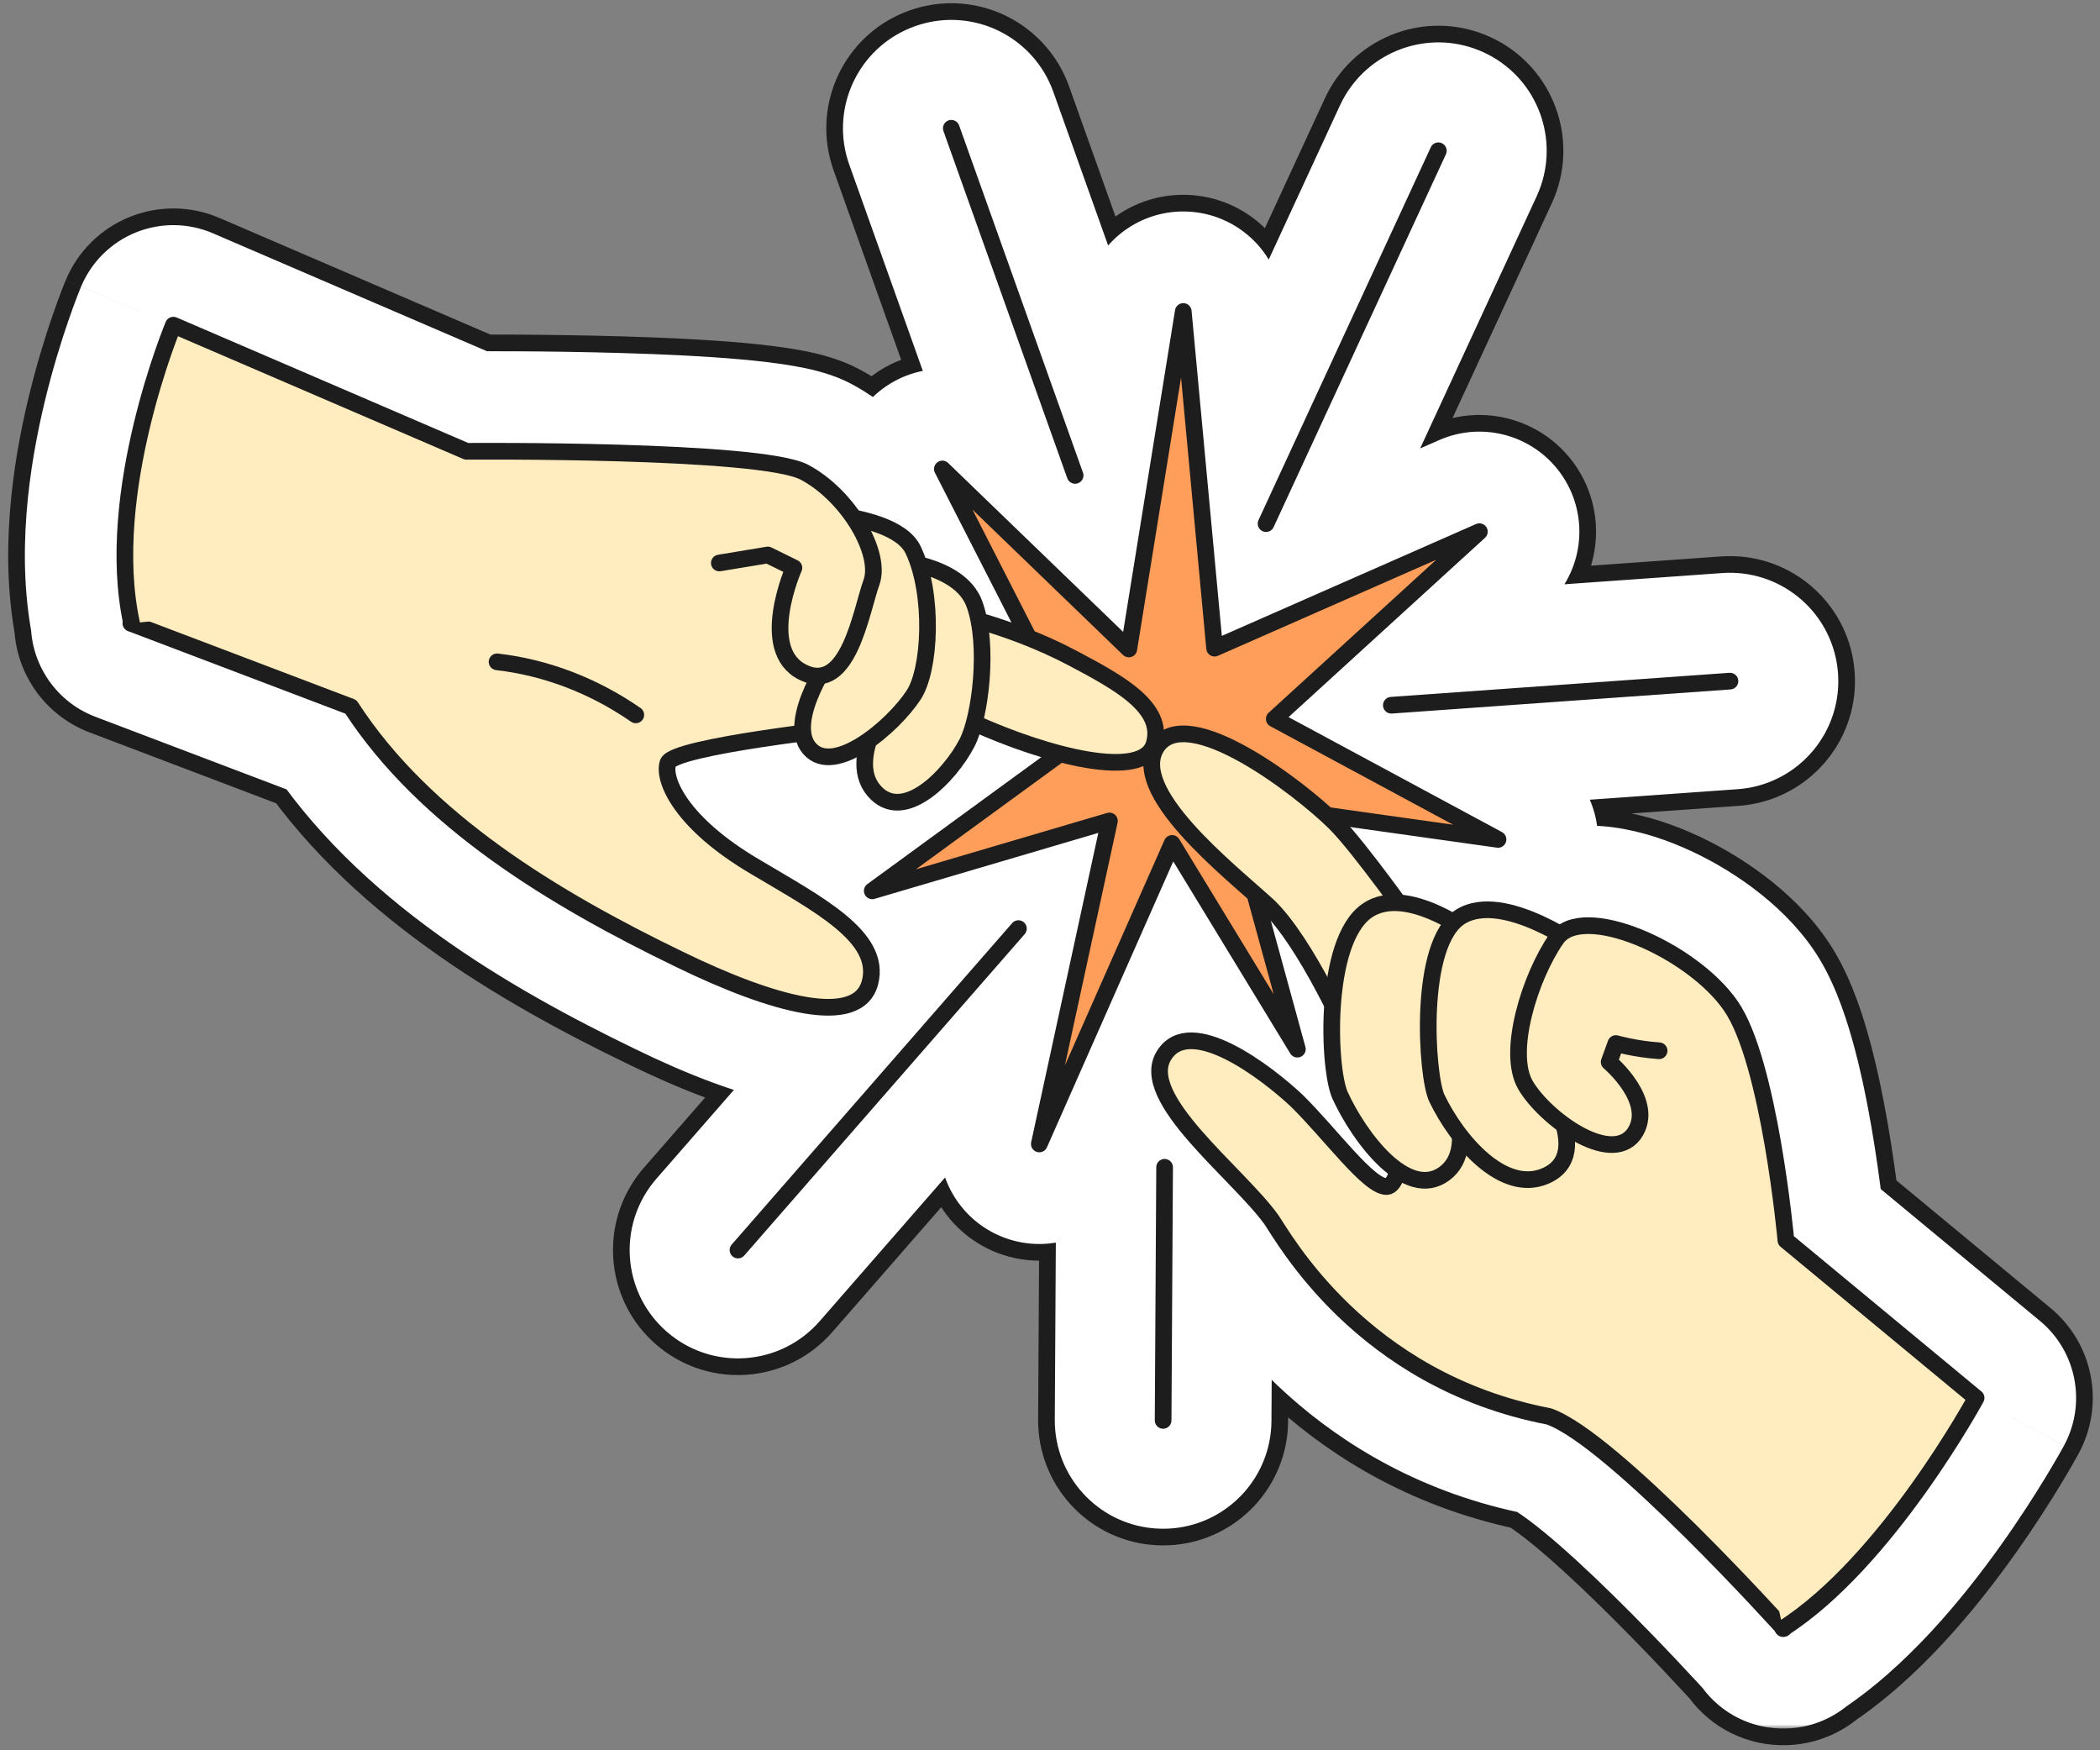
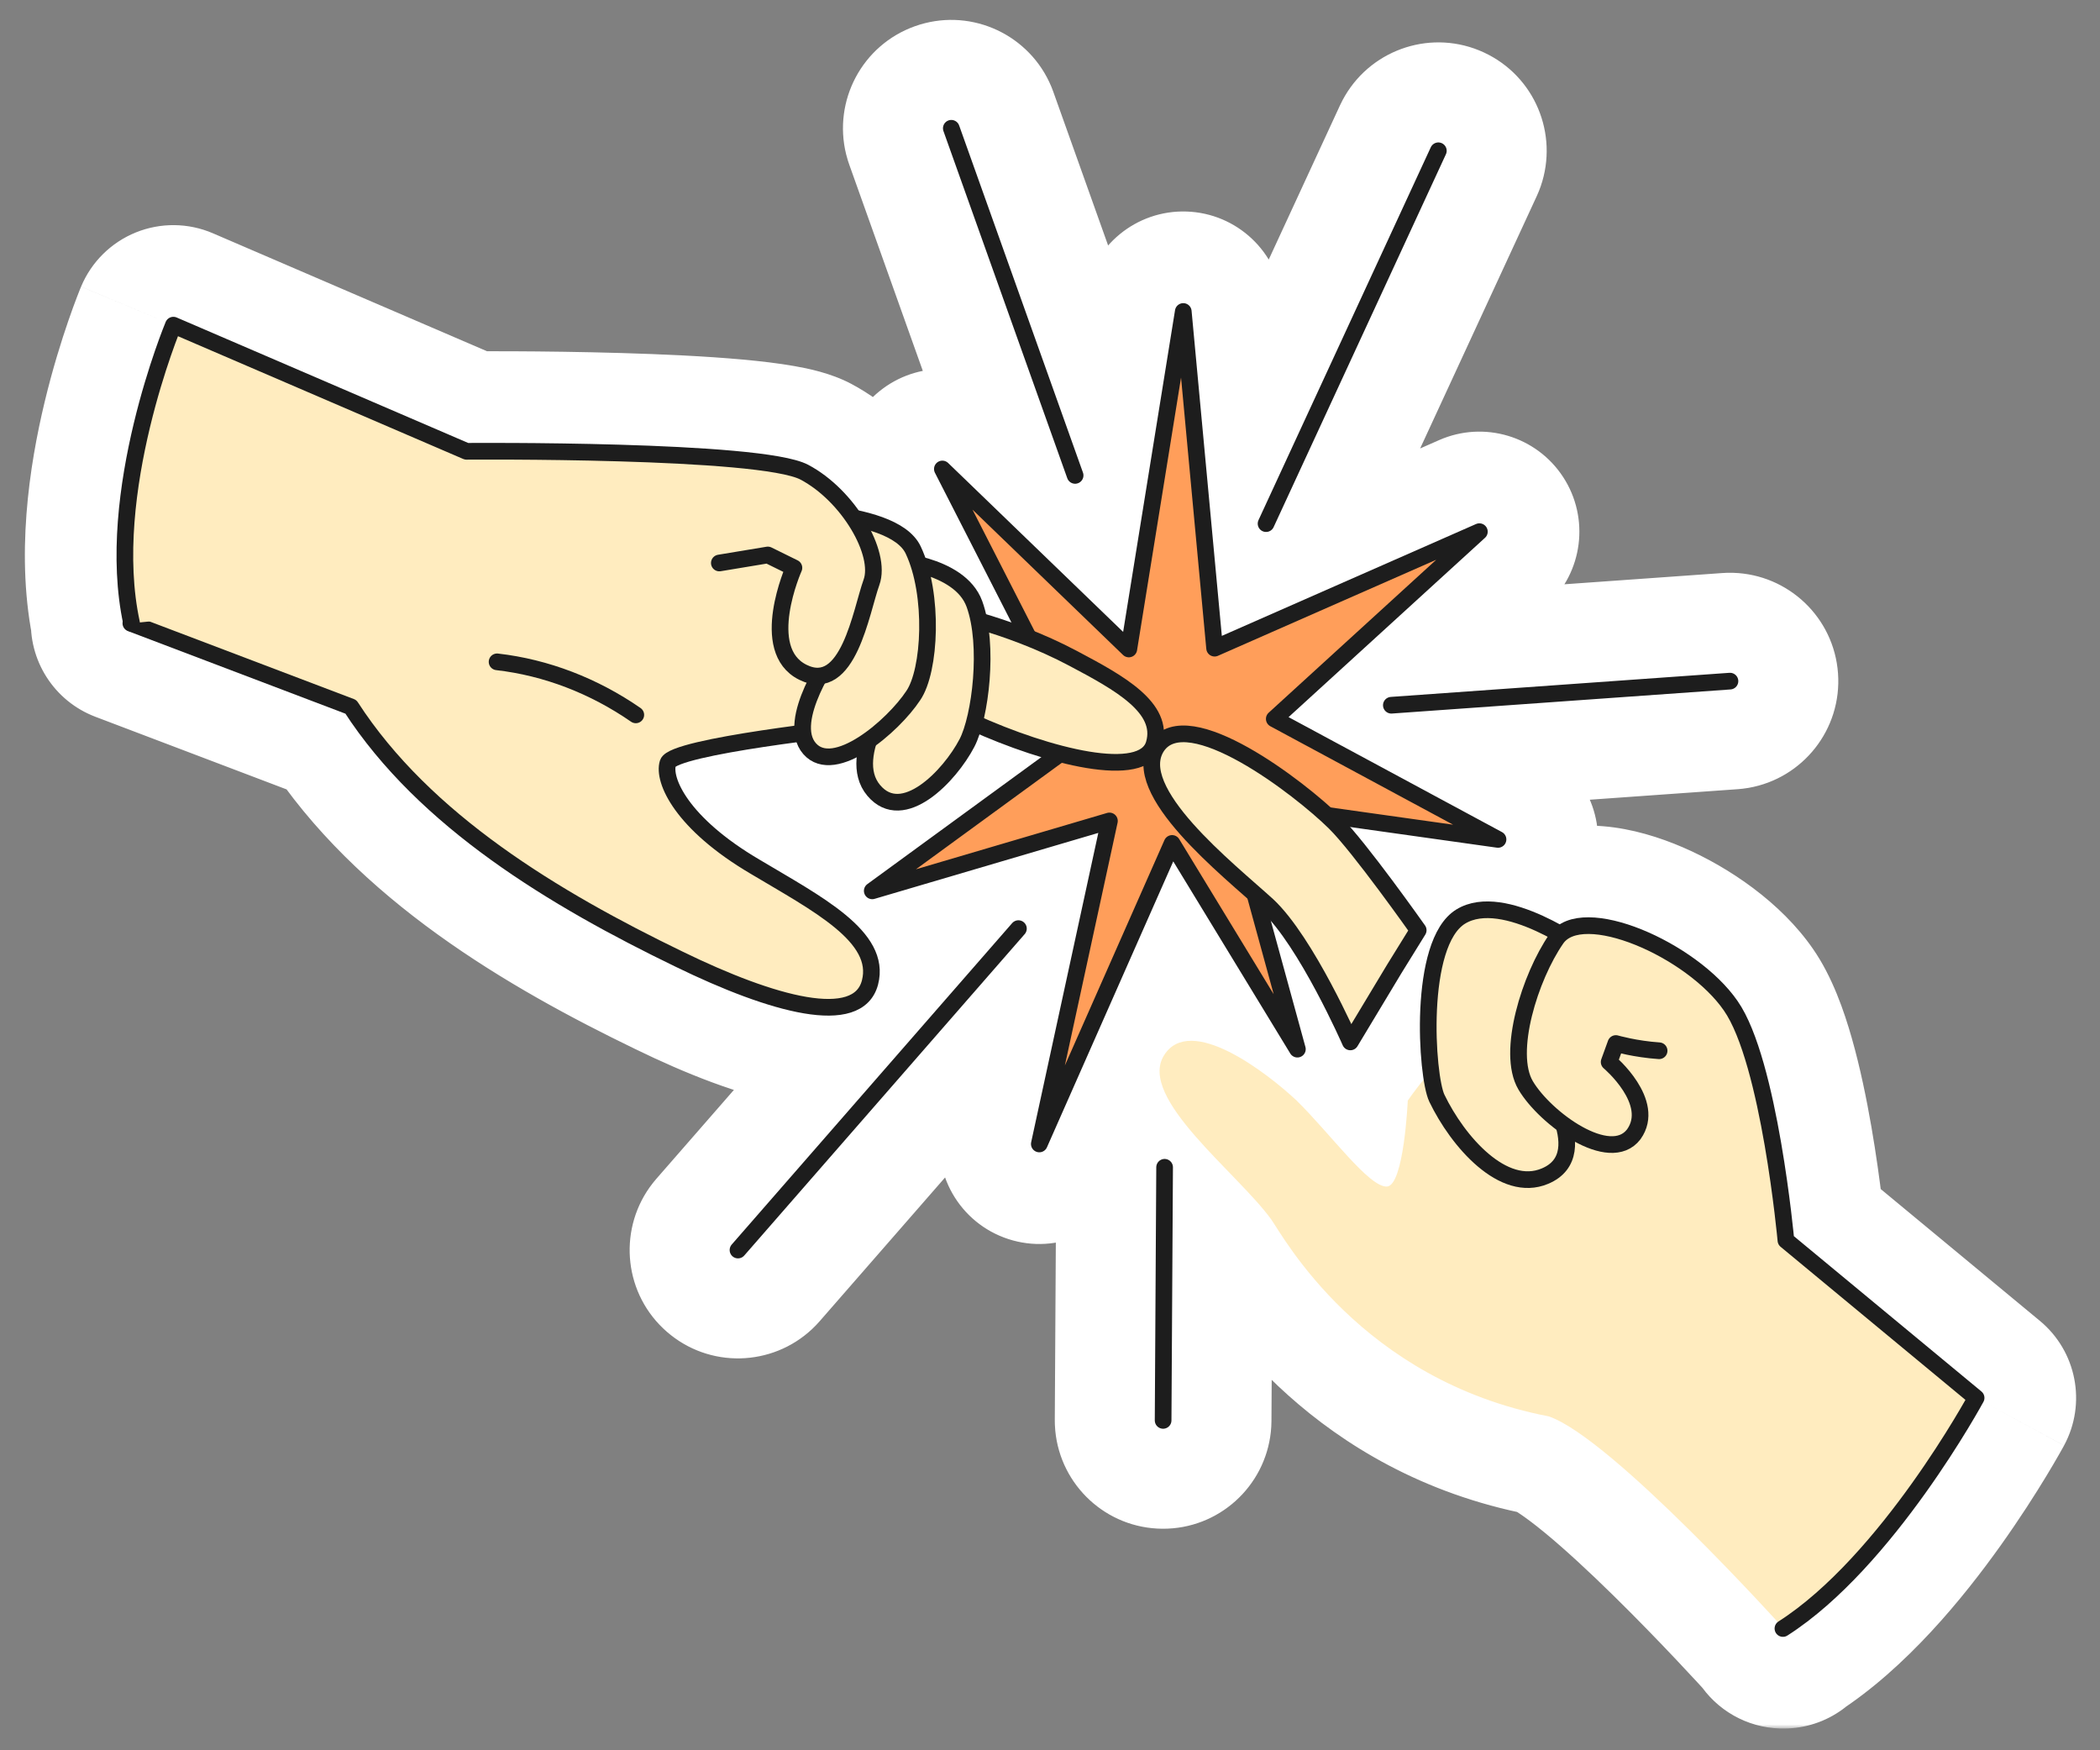
<svg xmlns="http://www.w3.org/2000/svg" width="252" height="210" viewBox="0 0 252 210" fill="none">
  <rect x="0" y="0" width="252" height="210" fill="#808080" stroke="none" />
  <mask id="path-1-outside-1_2923_9373" maskUnits="userSpaceOnUse" x="0.133" y="-0.609" width="252" height="211" fill="black">
    <rect fill="white" x="0.133" y="-0.609" width="252" height="211" />
    <path fill-rule="evenodd" clip-rule="evenodd" d="M113.821 14.449C114.308 14.275 114.841 14.502 115.059 14.96L115.098 15.055L129.955 56.704C130.141 57.224 129.87 57.797 129.35 57.982C128.83 58.168 128.258 57.896 128.072 57.376L113.215 15.726L113.185 15.629C113.063 15.137 113.333 14.623 113.821 14.449ZM140.65 101.197L155.686 125.878L150.58 107.263C151.144 107.758 151.659 108.214 152.105 108.62C154.91 111.235 157.943 116.651 159.91 120.542C159.583 125.172 160.074 129.742 160.787 131.373C162.203 134.483 164.879 138.521 167.766 140.467C167.421 141.571 166.983 142.338 166.426 142.364C164.977 142.429 162.388 139.511 159.62 136.392L159.62 136.392L159.62 136.392L159.62 136.392L159.62 136.392C158.284 134.886 156.907 133.334 155.596 132.048C152.105 128.77 142.797 121.539 139.665 126.649C137.447 130.266 142.808 135.815 147.559 140.732L147.559 140.732L147.559 140.732C149.52 142.761 151.376 144.683 152.553 146.317C152.665 146.475 152.825 146.726 153.036 147.057L153.036 147.058L153.037 147.059C155.524 150.964 165.059 165.939 185.848 169.938C193.12 172.426 212.25 193.413 213.924 195.26L213.952 195.39L214.008 195.354L214.041 195.39L214.038 195.335C226.531 187.297 237.133 167.72 237.133 167.72L214.31 148.823C214.31 148.823 212.341 127.324 207.686 120.671C203.255 114.246 191.036 108.695 187.249 112.088C183.852 110.16 178.637 107.917 175.286 109.97C174.981 110.157 174.698 110.388 174.435 110.659C172.496 109.537 170.087 108.46 167.82 108.322C165.489 105.129 162.014 100.505 160.161 98.69C159.893 98.426 159.589 98.138 159.252 97.83L179.762 100.714L152.912 86.253L177.525 63.789L145.752 77.769L141.992 37.372L135.459 77.865L113.083 56.269L123.439 76.53C121.253 75.656 119.203 74.984 117.475 74.482C117.335 73.763 117.156 73.085 116.93 72.466C115.926 69.708 112.81 68.376 110.267 67.737C110.071 67.127 109.846 66.547 109.591 66.007C108.65 63.979 105.728 62.809 102.445 62.137C100.949 59.938 98.859 57.891 96.524 56.655C91.243 53.859 55.979 54.148 55.979 54.148L20.805 39.011C20.805 39.011 12.398 59.145 15.788 74.761L15.703 74.78L42.106 84.807C50.967 98.497 66.54 107.849 81.487 115.08C92.765 120.576 102.968 123.371 104.4 117.876C105.702 112.877 99.378 109.155 92.633 105.186C91.963 104.791 91.288 104.394 90.617 103.993C81.756 98.787 79.518 93.58 80.145 91.556C80.553 90.236 89.896 88.794 96.353 87.949C96.443 88.655 96.69 89.295 97.15 89.82C98.763 91.663 101.603 90.688 104.243 88.827C103.578 90.951 103.46 93.189 104.847 94.834C108.338 98.979 113.977 93.098 116.035 89.145C116.352 88.539 116.648 87.716 116.905 86.749C120.246 88.251 123.881 89.58 127.205 90.441L104.67 106.885L133.132 98.497L124.718 137.254L140.65 101.197ZM173.022 17.182C172.552 16.965 172 17.144 171.742 17.58L171.694 17.67L151.019 62.406L150.981 62.5C150.816 62.98 151.038 63.516 151.508 63.733C151.978 63.95 152.53 63.772 152.788 63.335L152.835 63.245L173.51 18.51L173.549 18.414C173.713 17.935 173.492 17.399 173.022 17.182ZM166.891 83.616L207.525 80.725L207.628 80.722C208.134 80.737 208.556 81.134 208.593 81.65C208.63 82.167 208.268 82.62 207.769 82.707L207.668 82.719L167.033 85.611C166.482 85.65 166.004 85.235 165.964 84.684C165.926 84.134 166.34 83.655 166.891 83.616ZM122.868 110.662C122.478 110.322 121.898 110.339 121.528 110.685L121.457 110.759L87.805 149.323L87.741 149.403C87.448 149.817 87.51 150.394 87.9 150.734C88.29 151.075 88.87 151.058 89.24 150.712L89.311 150.638L122.965 112.073L123.027 111.993C123.32 111.58 123.258 111.003 122.868 110.662ZM138.759 139.942C138.813 139.438 139.241 139.047 139.759 139.05C140.277 139.053 140.7 139.449 140.748 139.954L140.753 140.056L140.575 170.425L140.569 170.528C140.515 171.032 140.086 171.422 139.569 171.42C139.051 171.416 138.627 171.021 138.578 170.516L138.575 170.414L138.753 140.045L138.759 139.942Z" />
  </mask>
  <path fill-rule="evenodd" clip-rule="evenodd" d="M113.821 14.449C114.308 14.275 114.841 14.502 115.059 14.96L115.098 15.055L129.955 56.704C130.141 57.224 129.87 57.797 129.35 57.982C128.83 58.168 128.258 57.896 128.072 57.376L113.215 15.726L113.185 15.629C113.063 15.137 113.333 14.623 113.821 14.449ZM140.65 101.197L155.686 125.878L150.58 107.263C151.144 107.758 151.659 108.214 152.105 108.62C154.91 111.235 157.943 116.651 159.91 120.542C159.583 125.172 160.074 129.742 160.787 131.373C162.203 134.483 164.879 138.521 167.766 140.467C167.421 141.571 166.983 142.338 166.426 142.364C164.977 142.429 162.388 139.511 159.62 136.392L159.62 136.392L159.62 136.392L159.62 136.392L159.62 136.392C158.284 134.886 156.907 133.334 155.596 132.048C152.105 128.77 142.797 121.539 139.665 126.649C137.447 130.266 142.808 135.815 147.559 140.732L147.559 140.732L147.559 140.732C149.52 142.761 151.376 144.683 152.553 146.317C152.665 146.475 152.825 146.726 153.036 147.057L153.036 147.058L153.037 147.059C155.524 150.964 165.059 165.939 185.848 169.938C193.12 172.426 212.25 193.413 213.924 195.26L213.952 195.39L214.008 195.354L214.041 195.39L214.038 195.335C226.531 187.297 237.133 167.72 237.133 167.72L214.31 148.823C214.31 148.823 212.341 127.324 207.686 120.671C203.255 114.246 191.036 108.695 187.249 112.088C183.852 110.16 178.637 107.917 175.286 109.97C174.981 110.157 174.698 110.388 174.435 110.659C172.496 109.537 170.087 108.46 167.82 108.322C165.489 105.129 162.014 100.505 160.161 98.69C159.893 98.426 159.589 98.138 159.252 97.83L179.762 100.714L152.912 86.253L177.525 63.789L145.752 77.769L141.992 37.372L135.459 77.865L113.083 56.269L123.439 76.53C121.253 75.656 119.203 74.984 117.475 74.482C117.335 73.763 117.156 73.085 116.93 72.466C115.926 69.708 112.81 68.376 110.267 67.737C110.071 67.127 109.846 66.547 109.591 66.007C108.65 63.979 105.728 62.809 102.445 62.137C100.949 59.938 98.859 57.891 96.524 56.655C91.243 53.859 55.979 54.148 55.979 54.148L20.805 39.011C20.805 39.011 12.398 59.145 15.788 74.761L15.703 74.78L42.106 84.807C50.967 98.497 66.54 107.849 81.487 115.08C92.765 120.576 102.968 123.371 104.4 117.876C105.702 112.877 99.378 109.155 92.633 105.186C91.963 104.791 91.288 104.394 90.617 103.993C81.756 98.787 79.518 93.58 80.145 91.556C80.553 90.236 89.896 88.794 96.353 87.949C96.443 88.655 96.69 89.295 97.15 89.82C98.763 91.663 101.603 90.688 104.243 88.827C103.578 90.951 103.46 93.189 104.847 94.834C108.338 98.979 113.977 93.098 116.035 89.145C116.352 88.539 116.648 87.716 116.905 86.749C120.246 88.251 123.881 89.58 127.205 90.441L104.67 106.885L133.132 98.497L124.718 137.254L140.65 101.197ZM173.022 17.182C172.552 16.965 172 17.144 171.742 17.58L171.694 17.67L151.019 62.406L150.981 62.5C150.816 62.98 151.038 63.516 151.508 63.733C151.978 63.95 152.53 63.772 152.788 63.335L152.835 63.245L173.51 18.51L173.549 18.414C173.713 17.935 173.492 17.399 173.022 17.182ZM166.891 83.616L207.525 80.725L207.628 80.722C208.134 80.737 208.556 81.134 208.593 81.65C208.63 82.167 208.268 82.62 207.769 82.707L207.668 82.719L167.033 85.611C166.482 85.65 166.004 85.235 165.964 84.684C165.926 84.134 166.34 83.655 166.891 83.616ZM122.868 110.662C122.478 110.322 121.898 110.339 121.528 110.685L121.457 110.759L87.805 149.323L87.741 149.403C87.448 149.817 87.51 150.394 87.9 150.734C88.29 151.075 88.87 151.058 89.24 150.712L89.311 150.638L122.965 112.073L123.027 111.993C123.32 111.58 123.258 111.003 122.868 110.662ZM138.759 139.942C138.813 139.438 139.241 139.047 139.759 139.05C140.277 139.053 140.7 139.449 140.748 139.954L140.753 140.056L140.575 170.425L140.569 170.528C140.515 171.032 140.086 171.422 139.569 171.42C139.051 171.416 138.627 171.021 138.578 170.516L138.575 170.414L138.753 140.045L138.759 139.942Z" fill="#1D1D1D" />
-   <path d="M115.059 14.96L127.701 8.945C127.807 9.168 127.907 9.394 128.002 9.623L115.059 14.96ZM113.821 14.449L109.115 1.264L109.117 1.263L113.821 14.449ZM115.098 15.055L128.041 9.717C128.127 9.926 128.208 10.138 128.284 10.351L115.098 15.055ZM129.955 56.704L116.769 61.408L116.769 61.408L129.955 56.704ZM129.35 57.982L134.054 71.168L134.052 71.169L129.35 57.982ZM128.072 57.376L141.259 52.672L141.259 52.672L128.072 57.376ZM113.215 15.726L100.029 20.43C99.963 20.245 99.901 20.059 99.843 19.872L113.215 15.726ZM113.185 15.629L99.813 19.774C99.731 19.512 99.657 19.247 99.592 18.98L113.185 15.629ZM155.686 125.878L169.188 122.175C171.034 128.905 167.641 135.966 161.234 138.732C154.827 141.497 147.361 139.121 143.73 133.162L155.686 125.878ZM140.65 101.197L127.844 95.538C129.951 90.771 134.531 87.568 139.733 87.227C144.934 86.885 149.894 89.461 152.606 93.913L140.65 101.197ZM150.58 107.263L137.079 110.966C135.443 105.001 137.915 98.669 143.16 95.391C148.405 92.113 155.179 92.664 159.824 96.748L150.58 107.263ZM152.105 108.62L161.536 98.273C161.575 98.308 161.613 98.344 161.652 98.379L152.105 108.62ZM159.91 120.542L172.404 114.226C173.545 116.483 174.053 119.006 173.875 121.527L159.91 120.542ZM160.787 131.373L148.046 137.175C148.016 137.11 147.987 137.044 147.958 136.978L160.787 131.373ZM167.766 140.467L175.591 128.858C180.719 132.315 182.971 138.727 181.132 144.631L167.766 140.467ZM166.426 142.364L167.081 156.349C167.072 156.349 167.063 156.349 167.054 156.35L166.426 142.364ZM159.62 136.392L169.519 126.492C169.716 126.689 169.907 126.892 170.091 127.1L159.62 136.392ZM159.62 136.392L149.72 146.291C149.068 145.639 148.482 144.924 147.971 144.157L159.62 136.392ZM159.62 136.392L170.091 127.099C170.518 127.581 170.911 128.091 171.268 128.626L159.62 136.392ZM155.596 132.048L165.18 121.843C165.255 121.913 165.329 121.984 165.402 122.056L155.596 132.048ZM139.665 126.649L127.729 119.332L127.729 119.332L139.665 126.649ZM147.559 140.732L137.659 150.631C137.602 150.574 137.546 150.517 137.49 150.459L147.559 140.732ZM147.559 140.732L157.458 130.832C157.515 130.889 157.571 130.946 157.627 131.004L147.559 140.732ZM152.553 146.317L163.913 138.135C163.936 138.167 163.96 138.2 163.983 138.232L152.553 146.317ZM153.036 147.057L164.845 139.537C164.866 139.571 164.887 139.604 164.908 139.638L153.036 147.057ZM153.036 147.058L141.199 154.534C141.188 154.515 141.176 154.497 141.164 154.478L153.036 147.058ZM153.037 147.059L141.228 154.579C141.218 154.564 141.209 154.549 141.2 154.535L153.037 147.059ZM185.848 169.938L188.492 156.19C189.133 156.313 189.763 156.48 190.38 156.692L185.848 169.938ZM213.924 195.26L224.298 185.859C225.953 187.686 227.096 189.916 227.613 192.326L213.924 195.26ZM213.952 195.39L221.499 207.181C217.633 209.656 212.799 210.078 208.562 208.311C204.326 206.544 201.224 202.813 200.262 198.324L213.952 195.39ZM214.008 195.354L206.461 183.562C212.225 179.873 219.813 180.892 224.4 185.972L214.008 195.354ZM214.041 195.39L228.023 194.688C228.321 200.602 224.865 206.063 219.393 208.327C213.922 210.59 207.618 209.167 203.65 204.772L214.041 195.39ZM214.038 195.335L200.056 196.037C199.805 191.031 202.248 186.273 206.464 183.561L214.038 195.335ZM237.133 167.72L246.061 156.937C251.21 161.2 252.627 168.508 249.443 174.387L237.133 167.72ZM214.31 148.823L205.381 159.607C202.512 157.231 200.708 153.81 200.368 150.1L214.31 148.823ZM207.686 120.671L196.215 128.697C196.197 128.671 196.179 128.645 196.161 128.619L207.686 120.671ZM187.249 112.088L196.59 122.515C192.112 126.528 185.571 127.232 180.341 124.265L187.249 112.088ZM175.286 109.97L182.602 121.907L182.602 121.907L175.286 109.97ZM174.435 110.659L184.467 120.423C179.996 125.017 172.975 125.987 167.426 122.778L174.435 110.659ZM167.82 108.322L166.972 122.297C162.808 122.044 158.973 119.947 156.513 116.578L167.82 108.322ZM160.161 98.69L150.365 108.692C150.355 108.682 150.344 108.672 150.334 108.661L160.161 98.69ZM159.252 97.83L149.81 108.168C145.279 104.029 143.971 97.421 146.584 91.868C149.198 86.315 155.124 83.112 161.201 83.966L159.252 97.83ZM179.762 100.714L186.401 88.388C192.371 91.604 195.178 98.634 193.065 105.077C190.953 111.52 184.527 115.522 177.813 114.578L179.762 100.714ZM152.912 86.253L146.273 98.579C142.278 96.427 139.573 92.472 139.017 87.969C138.461 83.465 140.122 78.971 143.474 75.912L152.912 86.253ZM177.525 63.789L171.887 50.974C178.163 48.213 185.516 50.404 189.257 56.15C192.999 61.897 192.027 69.507 186.963 74.13L177.525 63.789ZM145.752 77.769L151.39 90.583C147.271 92.395 142.532 92.117 138.653 89.835C134.774 87.554 132.229 83.546 131.812 79.066L145.752 77.769ZM141.992 37.372L128.171 35.142C129.294 28.182 135.417 23.143 142.463 23.38C149.508 23.617 155.279 29.056 155.932 36.075L141.992 37.372ZM135.459 77.865L149.28 80.095C148.45 85.241 144.829 89.5 139.884 91.147C134.938 92.795 129.487 91.558 125.736 87.938L135.459 77.865ZM113.083 56.269L100.617 62.641C97.503 56.547 99.249 49.096 104.747 45.021C110.244 40.947 117.882 41.443 122.806 46.195L113.083 56.269ZM123.439 76.53L135.905 70.158C138.561 75.353 137.716 81.651 133.785 85.962C129.854 90.274 123.661 91.695 118.243 89.53L123.439 76.53ZM117.475 74.482L113.57 87.927C108.527 86.462 104.727 82.298 103.73 77.142L117.475 74.482ZM116.93 72.466L130.086 67.677L130.086 67.677L116.93 72.466ZM110.267 67.737L106.859 81.316C102.165 80.138 98.412 76.619 96.935 72.01L110.267 67.737ZM109.591 66.007L96.933 71.989C96.92 71.959 96.906 71.93 96.892 71.901L109.591 66.007ZM102.445 62.137L99.638 75.852C96.068 75.122 92.923 73.027 90.872 70.014L102.445 62.137ZM96.524 56.655L89.973 69.027L96.524 56.655ZM55.979 54.148L56.094 68.147C54.152 68.163 52.229 67.775 50.445 67.008L55.979 54.148ZM20.805 39.011L7.886 33.617C9.326 30.167 12.088 27.436 15.554 26.033C19.02 24.631 22.904 24.673 26.339 26.151L20.805 39.011ZM15.788 74.761L29.47 71.791C31.104 79.317 26.352 86.749 18.836 88.425L15.788 74.761ZM15.703 74.78L10.733 87.868C4.952 85.673 1.296 79.945 1.739 73.777C2.182 67.609 6.62 62.462 12.655 61.116L15.703 74.78ZM42.106 84.807L47.077 71.719C49.863 72.777 52.24 74.697 53.859 77.2L42.106 84.807ZM81.487 115.08L87.584 102.477C87.596 102.483 87.608 102.489 87.62 102.495L81.487 115.08ZM104.4 117.876L117.948 121.406L117.948 121.406L104.4 117.876ZM92.633 105.186L85.532 117.251L85.532 117.251L92.633 105.186ZM90.617 103.993L97.709 91.922C97.737 91.939 97.765 91.955 97.793 91.972L90.617 103.993ZM80.145 91.556L66.77 87.417L66.77 87.417L80.145 91.556ZM96.353 87.949L94.538 74.067C98.228 73.585 101.959 74.591 104.906 76.865C107.853 79.139 109.773 82.492 110.242 86.184L96.353 87.949ZM97.15 89.82L86.616 99.041V99.041L97.15 89.82ZM104.243 88.827L96.177 77.385C101.081 73.927 107.644 73.98 112.493 77.516C117.341 81.051 119.397 87.284 117.604 93.011L104.243 88.827ZM104.847 94.834L115.547 85.804C115.55 85.808 115.553 85.812 115.557 85.816L104.847 94.834ZM116.035 89.145L103.618 82.679C103.621 82.674 103.623 82.67 103.625 82.665L116.035 89.145ZM116.905 86.749L103.376 83.148C104.433 79.178 107.181 75.872 110.891 74.107C114.601 72.341 118.899 72.295 122.647 73.98L116.905 86.749ZM127.205 90.441L130.717 76.889C135.956 78.247 139.943 82.503 140.957 87.819C141.97 93.135 139.829 98.56 135.457 101.75L127.205 90.441ZM104.67 106.885L108.627 120.314C102.097 122.238 95.129 119.186 92.116 113.081C89.103 106.976 90.918 99.589 96.418 95.576L104.67 106.885ZM133.132 98.497L129.174 85.068C133.916 83.671 139.044 84.877 142.664 88.244C146.285 91.61 147.862 96.636 146.813 101.467L133.132 98.497ZM124.718 137.254L137.524 142.912C134.621 149.484 127.214 152.791 120.382 150.566C113.551 148.341 109.513 141.306 111.037 134.284L124.718 137.254ZM171.742 17.58L159.385 10.999C159.482 10.817 159.584 10.636 159.689 10.458L171.742 17.58ZM173.022 17.182L178.896 4.474L178.898 4.475L173.022 17.182ZM171.694 17.67L158.986 11.797C159.096 11.558 159.214 11.322 159.337 11.089L171.694 17.67ZM151.019 62.406L138.03 57.183C138.118 56.964 138.212 56.747 138.311 56.532L151.019 62.406ZM150.981 62.5L137.745 57.939C137.822 57.717 137.904 57.496 137.992 57.278L150.981 62.5ZM151.508 63.733L145.634 76.441L145.632 76.44L151.508 63.733ZM152.788 63.335L165.229 69.756C165.105 69.995 164.976 70.23 164.839 70.461L152.788 63.335ZM152.835 63.245L165.543 69.118C165.458 69.302 165.369 69.485 165.275 69.665L152.835 63.245ZM173.51 18.51L186.518 23.687C186.425 23.922 186.325 24.154 186.219 24.384L173.51 18.51ZM173.549 18.414L186.787 22.968C186.715 23.177 186.638 23.385 186.556 23.591L173.549 18.414ZM207.525 80.725L206.531 66.76C206.729 66.746 206.927 66.736 207.125 66.73L207.525 80.725ZM166.891 83.616L165.897 69.651L165.897 69.651L166.891 83.616ZM207.628 80.722L207.228 66.727C207.501 66.719 207.775 66.72 208.048 66.728L207.628 80.722ZM208.593 81.65L222.558 80.652L222.558 80.656L208.593 81.65ZM207.769 82.707L210.171 96.499C209.907 96.545 209.641 96.584 209.374 96.615L207.769 82.707ZM207.668 82.719L209.272 96.626C209.069 96.65 208.866 96.669 208.662 96.683L207.668 82.719ZM167.033 85.611L168.027 99.576L168.022 99.576L167.033 85.611ZM165.964 84.684L152 85.678L151.999 85.672L165.964 84.684ZM121.528 110.685L111.431 100.986C111.604 100.807 111.782 100.631 111.964 100.461L121.528 110.685ZM122.868 110.662L132.068 100.109L132.073 100.114L122.868 110.662ZM121.457 110.759L110.908 101.554C111.055 101.386 111.206 101.222 111.36 101.061L121.457 110.759ZM87.805 149.323L76.833 140.627C76.97 140.454 77.111 140.285 77.256 140.118L87.805 149.323ZM87.741 149.403L76.318 141.31C76.463 141.105 76.614 140.904 76.77 140.707L87.741 149.403ZM87.9 150.734L78.697 161.284L78.695 161.283L87.9 150.734ZM89.24 150.712L99.337 160.41C99.163 160.591 98.985 160.767 98.802 160.938L89.24 150.712ZM89.311 150.638L99.86 159.843C99.713 160.011 99.563 160.175 99.408 160.336L89.311 150.638ZM122.965 112.073L134.001 120.687C133.844 120.889 133.681 121.086 133.513 121.278L122.965 112.073ZM123.027 111.993L134.449 120.089C134.325 120.264 134.196 120.437 134.064 120.607L123.027 111.993ZM139.759 139.05L139.841 125.051H139.842L139.759 139.05ZM138.759 139.942L124.782 139.143C124.795 138.909 124.815 138.675 124.84 138.441L138.759 139.942ZM140.748 139.954L154.684 138.617C154.706 138.84 154.722 139.064 154.732 139.288L140.748 139.954ZM140.753 140.056L154.737 139.39C154.749 139.64 154.754 139.889 154.753 140.139L140.753 140.056ZM140.575 170.425L154.574 170.508C154.573 170.747 154.565 170.986 154.552 171.224L140.575 170.425ZM140.569 170.528L154.546 171.327C154.533 171.559 154.514 171.791 154.489 172.022L140.569 170.528ZM139.569 171.42L139.491 185.419L139.486 185.419L139.569 171.42ZM138.578 170.516L124.642 171.846C124.616 171.581 124.599 171.315 124.589 171.049L138.578 170.516ZM138.575 170.414L124.585 170.947C124.577 170.742 124.574 170.536 124.575 170.331L138.575 170.414ZM138.753 140.045L124.753 139.962C124.755 139.723 124.762 139.484 124.776 139.246L138.753 140.045ZM115.059 14.96L102.417 20.975C105.256 26.943 112.183 29.897 118.524 27.635L113.821 14.449L109.117 1.263C116.433 -1.347 124.426 2.062 127.701 8.945L115.059 14.96ZM115.098 15.055L102.155 20.392L102.116 20.297L115.059 14.96L128.002 9.623L128.041 9.717L115.098 15.055ZM129.955 56.704L116.769 61.408L101.912 19.758L115.098 15.055L128.284 10.351L143.141 52L129.955 56.704ZM129.35 57.982L124.646 44.796C117.87 47.213 114.362 54.659 116.769 61.408L129.955 56.704L143.141 52C145.92 59.789 141.87 68.38 134.054 71.168L129.35 57.982ZM128.072 57.376L141.259 52.672C138.852 45.926 131.425 42.379 124.648 44.796L129.35 57.982L134.052 71.169C126.234 73.957 117.664 69.866 114.886 62.08L128.072 57.376ZM113.215 15.726L126.401 11.023L141.259 52.672L128.072 57.376L114.886 62.08L100.029 20.43L113.215 15.726ZM113.185 15.629L126.557 11.483L126.587 11.581L113.215 15.726L99.843 19.872L99.813 19.774L113.185 15.629ZM113.821 14.449L118.526 27.635C124.858 25.375 128.363 18.707 126.778 12.278L113.185 15.629L99.592 18.98C97.764 11.566 101.808 3.871 109.115 1.264L113.821 14.449ZM155.686 125.878L143.73 133.162L128.694 108.48L140.65 101.197L152.606 93.913L167.642 118.594L155.686 125.878ZM150.58 107.263L164.082 103.559L169.188 122.175L155.686 125.878L142.185 129.581L137.079 110.966L150.58 107.263ZM152.105 108.62L142.675 118.967C142.331 118.654 141.9 118.272 141.337 117.777L150.58 107.263L159.824 96.748C160.389 97.245 160.988 97.773 161.536 98.273L152.105 108.62ZM159.91 120.542L147.415 126.858C146.539 125.124 145.5 123.202 144.45 121.523C143.929 120.689 143.464 120.01 143.073 119.494C142.656 118.944 142.478 118.785 142.559 118.861L152.105 108.62L161.652 98.379C164.427 100.966 166.664 104.235 168.194 106.682C169.853 109.337 171.314 112.07 172.404 114.226L159.91 120.542ZM160.787 131.373L147.958 136.978C146.629 133.937 146.201 130.433 146.014 128.321C145.779 125.677 145.728 122.633 145.945 119.557L159.91 120.542L173.875 121.527C173.766 123.082 173.797 124.638 173.904 125.843C173.957 126.442 174.018 126.824 174.049 126.986C174.064 127.063 174.057 127.014 174.016 126.864C173.982 126.745 173.865 126.338 173.616 125.768L160.787 131.373ZM167.766 140.467L159.94 152.075C153.943 148.032 149.916 141.282 148.046 137.175L160.787 131.373L173.528 125.571C173.846 126.27 174.384 127.219 175.005 128.064C175.301 128.467 175.547 128.751 175.712 128.921C175.892 129.107 175.863 129.041 175.591 128.858L167.766 140.467ZM166.426 142.364L165.771 128.379C159.329 128.681 156.154 133.114 155.532 134.045C155.045 134.775 154.767 135.374 154.635 135.678C154.494 136.005 154.422 136.23 154.399 136.303L167.766 140.467L181.132 144.631C180.802 145.691 180.13 147.63 178.818 149.594C177.752 151.191 174.079 156.021 167.081 156.349L166.426 142.364ZM159.62 136.392L170.091 127.1C170.802 127.9 171.395 128.568 171.948 129.169C172.506 129.775 172.888 130.165 173.14 130.403C173.457 130.703 173.269 130.477 172.682 130.102C172.367 129.9 171.688 129.494 170.697 129.127C169.728 128.768 168.013 128.279 165.798 128.378L166.426 142.364L167.054 156.35C162.258 156.565 158.764 154.437 157.599 153.692C156.033 152.691 154.752 151.552 153.895 150.741C152.181 149.119 150.396 147.09 149.148 145.684L159.62 136.392ZM159.62 136.392L169.519 126.492L169.519 126.492L159.62 136.392L149.72 146.291L149.72 146.291L159.62 136.392ZM159.62 136.392L169.519 126.492L169.519 126.492L159.62 136.392L149.72 146.291L149.72 146.291L159.62 136.392ZM159.62 136.392L169.519 126.492L169.519 126.492L159.62 136.392L149.72 146.291L149.72 146.291L159.62 136.392ZM159.62 136.392L171.268 128.626L171.268 128.626L159.62 136.392L147.971 144.157L147.971 144.157L159.62 136.392ZM155.596 132.048L165.402 122.056C167.124 123.746 168.836 125.685 170.091 127.099L159.62 136.392L149.148 145.684C147.732 144.088 146.689 142.923 145.79 142.04L155.596 132.048ZM139.665 126.649L127.729 119.332C131.476 113.22 137.63 110.834 143.093 110.876C147.604 110.911 151.438 112.521 153.761 113.683C158.64 116.124 162.974 119.771 165.18 121.843L155.596 132.048L146.012 142.253C145.49 141.763 144.648 141.033 143.676 140.304C142.67 139.55 141.813 139.014 141.231 138.723C140.399 138.307 141.101 138.862 142.877 138.875C143.944 138.884 145.614 138.691 147.443 137.763C149.356 136.791 150.74 135.369 151.6 133.966L139.665 126.649ZM147.559 140.732L137.49 150.459C135.375 148.27 131.88 144.716 129.396 141.037C128.134 139.168 126.503 136.378 125.68 132.947C124.783 129.202 124.768 124.161 127.729 119.332L139.665 126.649L151.6 133.966C152.439 132.598 152.925 131.097 153.087 129.635C153.242 128.236 153.076 127.119 152.909 126.421C152.617 125.201 152.207 124.784 152.602 125.369C152.921 125.842 153.496 126.574 154.437 127.625C155.367 128.662 156.406 129.74 157.627 131.004L147.559 140.732ZM147.559 140.732L137.659 150.631L137.659 150.631L147.559 140.732L157.458 130.832L157.458 130.832L147.559 140.732ZM147.559 140.732L137.659 150.631L137.659 150.631L147.559 140.732L157.458 130.832L157.458 130.832L147.559 140.732ZM152.553 146.317L141.193 154.499C140.741 153.872 139.721 152.768 137.49 150.459L147.559 140.732L157.627 131.004C159.318 132.754 162.011 135.494 163.913 138.135L152.553 146.317ZM153.036 147.057L141.227 154.578C141.173 154.493 141.13 154.425 141.091 154.365C141.053 154.304 141.027 154.264 141.009 154.236C140.99 154.207 140.99 154.207 141.002 154.226C141.009 154.236 141.023 154.256 141.041 154.284C141.06 154.311 141.088 154.351 141.123 154.401L152.553 146.317L163.983 138.232C164.342 138.741 164.731 139.358 164.845 139.537L153.036 147.057ZM153.036 147.058L141.164 154.478L141.164 154.477L153.036 147.057L164.908 139.638L164.908 139.638L153.036 147.058ZM153.037 147.059L141.2 154.535L141.199 154.534L153.036 147.058L164.873 139.582L164.874 139.583L153.037 147.059ZM185.848 169.938L183.203 183.686C156.402 178.53 144.118 159.118 141.228 154.579L153.037 147.059L164.846 139.539C166.929 142.811 173.716 153.347 188.492 156.19L185.848 169.938ZM213.924 195.26L203.55 204.662C202.778 203.81 197.791 198.337 192.181 192.833C189.362 190.068 186.557 187.464 184.154 185.481C181.218 183.056 180.433 182.882 181.315 183.184L185.848 169.938L190.38 156.692C194.899 158.238 199.232 161.62 201.98 163.888C205.262 166.597 208.708 169.822 211.789 172.846C217.98 178.919 223.395 184.863 224.298 185.859L213.924 195.26ZM213.952 195.39L200.262 198.324L200.235 198.194L213.924 195.26L227.613 192.326L227.641 192.456L213.952 195.39ZM214.008 195.354L221.556 207.145L221.499 207.181L213.952 195.39L206.404 183.599L206.461 183.562L214.008 195.354ZM214.041 195.39L203.65 204.772L203.617 204.736L214.008 195.354L224.4 185.972L224.432 186.008L214.041 195.39ZM214.038 195.335L228.021 194.632L228.023 194.688L214.041 195.39L200.059 196.092L200.056 196.037L214.038 195.335ZM237.133 167.72C249.443 174.387 249.442 174.389 249.441 174.391C249.441 174.392 249.44 174.394 249.439 174.395C249.437 174.399 249.435 174.402 249.433 174.406C249.429 174.413 249.424 174.422 249.419 174.432C249.408 174.452 249.394 174.477 249.378 174.506C249.346 174.565 249.303 174.643 249.251 174.738C249.145 174.928 248.999 175.189 248.814 175.513C248.444 176.162 247.918 177.066 247.252 178.164C245.927 180.35 244.018 183.352 241.664 186.649C237.213 192.883 230.179 201.597 221.613 207.108L214.038 195.335L206.464 183.561C210.39 181.035 214.904 175.942 218.877 170.378C220.734 167.776 222.257 165.382 223.31 163.645C223.833 162.782 224.233 162.094 224.492 161.641C224.621 161.414 224.715 161.247 224.771 161.146C224.798 161.096 224.817 161.062 224.826 161.047C224.83 161.039 224.832 161.035 224.831 161.036C224.831 161.037 224.83 161.039 224.828 161.041C224.828 161.043 224.827 161.045 224.826 161.047C224.825 161.048 224.824 161.049 224.824 161.05C224.823 161.052 224.822 161.053 237.133 167.72ZM214.31 148.823L223.238 138.04L246.061 156.937L237.133 167.72L228.204 178.504L205.381 159.607L214.31 148.823ZM207.686 120.671L219.158 112.646C221.726 116.317 223.228 120.8 224.151 124.048C225.176 127.654 225.957 131.495 226.538 134.855C227.127 138.255 227.551 141.395 227.827 143.673C227.966 144.818 228.07 145.761 228.14 146.428C228.175 146.762 228.201 147.029 228.22 147.218C228.229 147.312 228.236 147.388 228.242 147.443C228.244 147.471 228.246 147.493 228.248 147.51C228.249 147.519 228.249 147.526 228.25 147.532C228.25 147.535 228.25 147.538 228.251 147.541C228.251 147.542 228.251 147.543 228.251 147.544C228.251 147.545 228.251 147.547 214.31 148.823C200.368 150.1 200.368 150.102 200.368 150.103C200.368 150.103 200.368 150.104 200.368 150.104C200.368 150.105 200.368 150.106 200.369 150.107C200.369 150.107 200.369 150.107 200.368 150.105C200.368 150.102 200.367 150.093 200.366 150.08C200.364 150.054 200.359 150.007 200.353 149.943C200.34 149.814 200.32 149.612 200.292 149.345C200.236 148.811 200.15 148.022 200.031 147.047C199.793 145.086 199.434 142.435 198.948 139.629C198.456 136.783 197.871 134.002 197.218 131.705C196.464 129.051 195.974 128.352 196.215 128.697L207.686 120.671ZM187.249 112.088L177.907 101.66C183.061 97.043 189.258 96.869 192.564 97.141C196.29 97.447 199.838 98.573 202.787 99.85C208.428 102.291 215.056 106.698 219.212 112.723L207.686 120.671L196.161 128.619C196.181 128.648 196.091 128.515 195.828 128.254C195.571 127.999 195.214 127.686 194.756 127.342C193.813 126.635 192.706 125.996 191.665 125.546C190.532 125.055 190.039 125.028 190.269 125.047C190.414 125.059 191.1 125.106 192.137 124.87C193.21 124.626 194.92 124.011 196.59 122.515L187.249 112.088ZM175.286 109.97L167.971 98.034C174.425 94.078 181.153 95.067 184.696 95.967C188.582 96.953 191.977 98.674 194.157 99.911L187.249 112.088L180.341 124.265C179.8 123.958 179.264 123.683 178.769 123.465C178.258 123.239 177.935 123.138 177.805 123.105C177.643 123.064 178.004 123.184 178.758 123.148C179.571 123.109 181.025 122.873 182.602 121.907L175.286 109.97ZM174.435 110.659L164.403 100.894C165.388 99.882 166.57 98.892 167.971 98.033L175.286 109.97L182.602 121.907C183.393 121.422 184.008 120.895 184.467 120.423L174.435 110.659ZM167.82 108.322L168.669 94.348C174.233 94.686 178.937 97.09 181.444 98.539L174.435 110.659L167.426 122.778C167.184 122.638 166.96 122.518 166.757 122.419C166.553 122.319 166.399 122.255 166.298 122.216C166.194 122.177 166.187 122.181 166.273 122.202C166.356 122.222 166.596 122.274 166.972 122.297L167.82 108.322ZM160.161 98.69L169.956 88.687C172.829 91.5 177.064 97.241 179.127 100.067L167.82 108.322L156.513 116.578C155.39 115.039 154.038 113.22 152.777 111.606C152.147 110.799 151.582 110.097 151.108 109.536C150.591 108.922 150.359 108.686 150.365 108.692L160.161 98.69ZM159.252 97.83L168.693 87.492C169.14 87.901 169.576 88.312 169.988 88.718L160.161 98.69L150.334 108.661C150.211 108.54 150.037 108.374 149.81 108.168L159.252 97.83ZM179.762 100.714L177.813 114.578L157.302 111.694L159.252 97.83L161.201 83.966L181.712 86.851L179.762 100.714ZM152.912 86.253L159.55 73.927L186.401 88.388L179.762 100.714L173.124 113.04L146.273 98.579L152.912 86.253ZM177.525 63.789L186.963 74.13L162.349 96.593L152.912 86.253L143.474 75.912L168.087 53.448L177.525 63.789ZM145.752 77.769L140.113 64.954L171.887 50.974L177.525 63.789L183.163 76.603L151.39 90.583L145.752 77.769ZM141.992 37.372L155.932 36.075L159.691 76.471L145.752 77.769L131.812 79.066L128.053 38.669L141.992 37.372ZM135.459 77.865L121.638 75.635L128.171 35.142L141.992 37.372L155.814 39.602L149.28 80.095L135.459 77.865ZM113.083 56.269L122.806 46.195L145.181 67.792L135.459 77.865L125.736 87.938L103.361 66.342L113.083 56.269ZM123.439 76.53L110.973 82.902L100.617 62.641L113.083 56.269L125.549 49.897L135.905 70.158L123.439 76.53ZM117.475 74.482L121.38 61.038C123.463 61.643 125.954 62.458 128.635 63.53L123.439 76.53L118.243 89.53C116.553 88.854 114.942 88.325 113.57 87.927L117.475 74.482ZM116.93 72.466L130.086 67.677C130.609 69.115 130.968 70.525 131.22 71.822L117.475 74.482L103.73 77.142C103.717 77.079 103.711 77.057 103.715 77.071C103.718 77.084 103.736 77.148 103.775 77.255L116.93 72.466ZM110.267 67.737L113.675 54.158C115.727 54.673 118.654 55.612 121.55 57.407C124.485 59.225 128.178 62.438 130.086 67.677L116.93 72.466L103.775 77.255C104.678 79.736 106.311 80.903 106.801 81.207C107.252 81.486 107.35 81.439 106.859 81.316L110.267 67.737ZM109.591 66.007L122.249 60.025C122.8 61.191 123.242 62.351 123.599 63.465L110.267 67.737L96.935 72.01C96.927 71.985 96.92 71.966 96.915 71.952C96.91 71.938 96.907 71.93 96.906 71.928C96.905 71.925 96.907 71.929 96.911 71.939C96.915 71.949 96.922 71.966 96.933 71.989L109.591 66.007ZM102.445 62.137L105.252 48.421C107.515 48.884 110.383 49.652 113.164 51.045C115.781 52.355 119.928 55.024 122.29 60.112L109.591 66.007L96.892 71.901C97.618 73.464 98.564 74.508 99.256 75.121C99.926 75.714 100.46 75.997 100.628 76.082C100.893 76.214 100.658 76.061 99.638 75.852L102.445 62.137ZM96.524 56.655L103.075 44.282C107.817 46.793 111.515 50.58 114.019 54.259L102.445 62.137L90.872 70.014C90.678 69.729 90.442 69.453 90.212 69.237C89.974 69.014 89.871 68.974 89.973 69.027L96.524 56.655ZM55.979 54.148C55.864 40.148 55.865 40.148 55.866 40.148C55.866 40.148 55.867 40.148 55.868 40.148C55.87 40.148 55.872 40.148 55.875 40.148C55.881 40.148 55.889 40.148 55.899 40.148C55.919 40.148 55.947 40.148 55.984 40.148C56.057 40.147 56.163 40.146 56.299 40.146C56.572 40.144 56.967 40.142 57.469 40.141C58.474 40.139 59.907 40.138 61.64 40.147C65.099 40.163 69.792 40.216 74.68 40.359C79.527 40.501 84.756 40.737 89.222 41.14C91.44 41.341 93.685 41.602 95.701 41.958C97.243 42.23 100.3 42.813 103.075 44.282L96.524 56.655L89.973 69.027C91.427 69.797 92.227 69.778 90.829 69.531C89.906 69.368 88.53 69.192 86.7 69.026C83.068 68.698 78.492 68.482 73.862 68.347C69.274 68.213 64.822 68.162 61.503 68.146C59.848 68.138 58.485 68.138 57.54 68.141C57.068 68.142 56.7 68.144 56.454 68.145C56.331 68.146 56.238 68.146 56.177 68.147C56.147 68.147 56.124 68.147 56.111 68.147C56.104 68.147 56.099 68.147 56.096 68.147C56.094 68.147 56.094 68.147 56.093 68.147C56.093 68.147 56.093 68.147 56.093 68.147C56.093 68.147 56.094 68.147 55.979 54.148ZM20.805 39.011L26.339 26.151L61.513 41.288L55.979 54.148L50.445 67.008L15.271 51.871L20.805 39.011ZM15.788 74.761L2.107 77.731C-0.262 66.82 1.575 55.41 3.412 47.761C4.379 43.737 5.462 40.292 6.309 37.837C6.735 36.603 7.106 35.603 7.381 34.886C7.519 34.527 7.634 34.238 7.719 34.025C7.762 33.918 7.798 33.83 7.826 33.762C7.84 33.728 7.852 33.699 7.862 33.675C7.867 33.663 7.871 33.652 7.875 33.642C7.877 33.637 7.879 33.633 7.881 33.629C7.882 33.627 7.883 33.624 7.883 33.623C7.884 33.62 7.886 33.617 20.805 39.011C33.724 44.406 33.725 44.403 33.726 44.4C33.726 44.4 33.727 44.397 33.728 44.396C33.729 44.393 33.73 44.39 33.731 44.388C33.733 44.383 33.734 44.38 33.736 44.377C33.737 44.373 33.737 44.373 33.736 44.377C33.732 44.386 33.721 44.413 33.703 44.458C33.667 44.547 33.604 44.706 33.519 44.928C33.348 45.373 33.089 46.068 32.779 46.966C32.156 48.774 31.349 51.338 30.638 54.3C29.12 60.621 28.448 67.086 29.47 71.791L15.788 74.761ZM15.703 74.78L12.655 61.116L12.741 61.097L15.788 74.761L18.836 88.425L18.751 88.444L15.703 74.78ZM42.106 84.807L37.136 97.895L10.733 87.868L15.703 74.78L20.673 61.692L47.077 71.719L42.106 84.807ZM81.487 115.08L75.391 127.683C60.161 120.315 41.462 109.577 30.353 92.414L42.106 84.807L53.859 77.2C60.472 87.418 72.92 95.383 87.584 102.477L81.487 115.08ZM104.4 117.876L117.948 121.406C116.242 127.951 111.423 132.159 106.049 133.87C101.61 135.284 97.264 134.904 94.305 134.404C88.153 133.365 81.335 130.58 75.355 127.665L81.487 115.08L87.62 102.495C92.917 105.076 96.84 106.436 98.967 106.795C100.146 106.994 99.325 106.626 97.554 107.19C96.495 107.528 94.983 108.242 93.56 109.667C92.092 111.137 91.245 112.839 90.852 114.346L104.4 117.876ZM92.633 105.186L99.735 93.12C102.69 94.859 107.384 97.549 110.941 100.776C114.474 103.981 120.607 111.201 117.948 121.406L104.4 117.876L90.852 114.346C90.603 115.304 90.503 116.387 90.621 117.514C90.737 118.624 91.039 119.54 91.352 120.219C91.921 121.447 92.507 121.858 92.127 121.514C91.799 121.215 91.126 120.691 89.889 119.89C88.666 119.098 87.274 118.276 85.532 117.251L92.633 105.186ZM90.617 103.993L97.793 91.972C98.421 92.347 99.058 92.722 99.735 93.12L92.633 105.186L85.532 117.251C84.868 116.86 84.156 116.441 83.44 116.014L90.617 103.993ZM80.145 91.556L93.519 95.694C94.028 94.051 94.082 92.649 94.031 91.71C93.98 90.747 93.806 90.011 93.663 89.542C93.385 88.627 93.084 88.261 93.183 88.398C93.369 88.657 94.514 90.045 97.709 91.922L90.617 103.993L83.524 116.063C77.859 112.734 73.454 108.916 70.463 104.764C68.974 102.696 67.677 100.323 66.878 97.7C66.147 95.3 65.494 91.543 66.77 87.417L80.145 91.556ZM96.353 87.949L98.169 101.831C95.019 102.243 91.431 102.768 88.695 103.309C87.262 103.592 86.49 103.797 86.244 103.877C86.065 103.935 86.586 103.789 87.392 103.35C87.797 103.13 88.69 102.613 89.693 101.71C90.602 100.891 92.514 98.941 93.519 95.694L80.145 91.556L66.77 87.417C67.826 84.005 69.86 81.89 70.954 80.904C72.141 79.835 73.283 79.151 73.995 78.763C75.416 77.989 76.784 77.508 77.639 77.232C79.461 76.643 81.505 76.188 83.267 75.84C86.918 75.118 91.231 74.5 94.538 74.067L96.353 87.949ZM97.15 89.82L86.616 99.041C83.97 96.018 82.832 92.603 82.465 89.714L96.353 87.949L110.242 86.184C110.054 84.707 109.411 82.571 107.685 80.599L97.15 89.82ZM104.243 88.827L112.31 100.27C110.264 101.712 107.026 103.655 103.032 104.446C98.552 105.333 91.702 104.852 86.616 99.041L97.15 89.82L107.685 80.599C106.225 78.932 104.254 77.716 102.084 77.153C100.082 76.633 98.465 76.806 97.591 76.979C96.081 77.278 95.582 77.804 96.177 77.385L104.243 88.827ZM104.847 94.834L94.148 103.863C88.002 96.58 89.787 88.142 90.883 84.644L104.243 88.827L117.604 93.011C117.607 92.998 117.654 92.85 117.696 92.579C117.738 92.31 117.789 91.831 117.751 91.187C117.669 89.792 117.153 87.707 115.547 85.804L104.847 94.834ZM116.035 89.145L128.452 95.612C126.621 99.128 123.31 103.537 118.91 106.563C116.696 108.085 112.973 110.107 108.18 110.244C102.594 110.404 97.586 107.946 94.138 103.851L104.847 94.834L115.557 85.816C114.852 84.979 113.733 83.981 112.135 83.24C110.515 82.489 108.856 82.213 107.378 82.255C104.688 82.332 103.158 83.414 103.046 83.49C102.784 83.671 102.877 83.654 103.174 83.298C103.295 83.154 103.407 83.004 103.498 82.868C103.593 82.728 103.629 82.657 103.618 82.679L116.035 89.145ZM116.905 86.749L130.434 90.349C130.035 91.851 129.42 93.758 128.445 95.626L116.035 89.145L103.625 82.665C103.52 82.866 103.449 83.023 103.406 83.123C103.363 83.223 103.339 83.289 103.329 83.314C103.314 83.358 103.334 83.307 103.376 83.148L116.905 86.749ZM127.205 90.441L123.692 103.993C119.471 102.899 115.086 101.281 111.164 99.517L116.905 86.749L122.647 73.98C125.407 75.221 128.292 76.26 130.717 76.889L127.205 90.441ZM104.67 106.885L96.418 95.576L118.952 79.132L127.205 90.441L135.457 101.75L112.922 118.194L104.67 106.885ZM133.132 98.497L137.089 111.926L108.627 120.314L104.67 106.885L100.712 93.456L129.174 85.068L133.132 98.497ZM124.718 137.254L111.037 134.284L119.45 95.527L133.132 98.497L146.813 101.467L138.4 140.224L124.718 137.254ZM140.65 101.197L153.456 106.854L137.524 142.912L124.718 137.254L111.913 131.596L127.844 95.538L140.65 101.197ZM171.742 17.58L159.689 10.458C163.561 3.906 171.827 1.207 178.896 4.474L173.022 17.182L167.149 29.89C173.277 32.723 180.439 30.382 183.795 24.703L171.742 17.58ZM171.694 17.67L159.337 11.089L159.385 10.999L171.742 17.58L184.099 24.162L184.051 24.252L171.694 17.67ZM151.019 62.406L138.311 56.532L158.986 11.797L171.694 17.67L184.402 23.544L163.728 68.279L151.019 62.406ZM150.981 62.5L137.992 57.278L138.03 57.183L151.019 62.406L164.009 67.628L163.971 67.723L150.981 62.5ZM151.508 63.733L145.632 76.44C138.577 73.178 135.262 65.144 137.745 57.939L150.981 62.5L164.217 67.061C166.37 60.815 163.498 53.852 157.383 51.025L151.508 63.733ZM152.788 63.335L164.839 70.461C160.956 77.028 152.683 79.699 145.634 76.441L151.508 63.733L157.381 51.024C151.272 48.201 144.104 50.516 140.737 56.21L152.788 63.335ZM152.835 63.245L165.275 69.665L165.229 69.756L152.788 63.335L140.347 56.914L140.394 56.824L152.835 63.245ZM173.51 18.51L186.219 24.384L165.543 69.118L152.835 63.245L140.126 57.371L160.802 12.636L173.51 18.51ZM173.549 18.414L186.556 23.591L186.518 23.687L173.51 18.51L160.503 13.334L160.541 13.238L173.549 18.414ZM173.022 17.182L178.898 4.475C185.959 7.739 189.262 15.775 186.787 22.968L173.549 18.414L160.31 13.861C158.165 20.096 161.025 27.059 167.147 29.889L173.022 17.182ZM207.525 80.725L208.519 94.689L167.885 97.581L166.891 83.616L165.897 69.651L206.531 66.76L207.525 80.725ZM207.628 80.722L208.027 94.716L207.925 94.719L207.525 80.725L207.125 66.73L207.228 66.727L207.628 80.722ZM208.593 81.65L194.629 82.649C195.108 89.354 200.591 94.516 207.207 94.715L207.628 80.722L208.048 66.728C215.677 66.957 222.004 72.913 222.558 80.652L208.593 81.65ZM207.769 82.707L205.367 68.915C198.843 70.051 194.152 75.942 194.629 82.644L208.593 81.65L222.558 80.656C223.109 88.392 217.694 95.189 210.171 96.499L207.769 82.707ZM207.668 82.719L206.063 68.811L206.164 68.799L207.769 82.707L209.374 96.615L209.272 96.626L207.668 82.719ZM167.033 85.611L166.039 71.647L206.674 68.754L207.668 82.719L208.662 96.683L168.027 99.576L167.033 85.611ZM165.964 84.684L179.929 83.69C179.419 76.531 173.204 71.139 166.044 71.646L167.033 85.611L168.022 99.576C159.76 100.161 152.588 93.939 152 85.678L165.964 84.684ZM166.891 83.616L167.885 97.581C175.046 97.071 180.436 90.855 179.93 83.697L165.964 84.684L151.999 85.672C151.415 77.412 157.635 70.24 165.897 69.651L166.891 83.616ZM121.528 110.685L111.964 100.461C117.529 95.255 126.213 95.005 132.068 100.109L122.868 110.662L113.668 121.215C118.743 125.639 126.268 125.422 131.093 120.908L121.528 110.685ZM121.457 110.759L111.36 101.061L111.431 100.986L121.528 110.685L131.625 120.383L131.554 120.457L121.457 110.759ZM87.805 149.323L77.256 140.118L110.908 101.554L121.457 110.759L132.005 119.964L98.353 158.528L87.805 149.323ZM87.741 149.403L76.77 140.707L76.833 140.627L87.805 149.323L98.776 158.02L98.712 158.1L87.741 149.403ZM87.9 150.734L78.695 161.283C72.835 156.169 71.915 147.524 76.318 141.31L87.741 149.403L99.165 157.497C102.982 152.11 102.185 144.619 97.105 140.186L87.9 150.734ZM89.24 150.712L98.802 160.938C93.243 166.136 84.558 166.398 78.697 161.284L87.9 150.734L97.104 140.185C92.022 135.752 84.497 135.981 79.678 140.486L89.24 150.712ZM89.311 150.638L99.408 160.336L99.337 160.41L89.24 150.712L79.143 141.014L79.215 140.94L89.311 150.638ZM122.965 112.073L133.513 121.278L99.86 159.843L89.311 150.638L78.763 141.433L112.416 102.868L122.965 112.073ZM123.027 111.993L134.064 120.607L134.001 120.687L122.965 112.073L111.928 103.46L111.991 103.379L123.027 111.993ZM122.868 110.662L132.073 100.114C137.932 105.227 138.856 113.872 134.449 120.089L123.027 111.993L111.605 103.898C107.785 109.288 108.584 116.779 113.663 121.211L122.868 110.662ZM139.759 139.05L139.677 153.05C146.416 153.09 151.971 148.006 152.678 141.443L138.759 139.942L124.84 138.441C125.656 130.871 132.067 125.005 139.841 125.051L139.759 139.05ZM140.748 139.954L126.812 141.291C127.442 147.858 132.934 153.01 139.677 153.05L139.759 139.05L139.842 125.051C147.62 125.096 153.958 131.041 154.684 138.617L140.748 139.954ZM140.753 140.056L126.769 140.722L126.764 140.62L140.748 139.954L154.732 139.288L154.737 139.39L140.753 140.056ZM140.575 170.425L126.575 170.343L126.753 139.974L140.753 140.056L154.753 140.139L154.574 170.508L140.575 170.425ZM140.569 170.528L126.591 169.729L126.597 169.627L140.575 170.425L154.552 171.224L154.546 171.327L140.569 170.528ZM139.569 171.42L139.646 157.42C132.921 157.382 127.355 162.455 126.649 169.034L140.569 170.528L154.489 172.022C153.674 179.608 147.252 185.462 139.491 185.419L139.569 171.42ZM138.578 170.516L152.515 169.186C151.886 162.59 146.37 157.46 139.652 157.42L139.569 171.42L139.486 185.419C131.731 185.373 125.368 179.452 124.642 171.846L138.578 170.516ZM138.575 170.414L152.564 169.881L152.568 169.983L138.578 170.516L124.589 171.049L124.585 170.947L138.575 170.414ZM138.753 140.045L152.753 140.127L152.574 170.496L138.575 170.414L124.575 170.331L124.753 139.962L138.753 140.045ZM138.759 139.942L152.736 140.741L152.73 140.843L138.753 140.045L124.776 139.246L124.782 139.143L138.759 139.942Z" fill="#1D1D1D" mask="url(#path-1-outside-1_2923_9373)" />
  <mask id="path-3-outside-2_2923_9373" maskUnits="userSpaceOnUse" x="2.133" y="1.391" width="248" height="206" fill="black">
    <rect fill="white" x="2.133" y="1.391" width="248" height="206" />
    <path fill-rule="evenodd" clip-rule="evenodd" d="M113.821 14.449C114.308 14.275 114.841 14.502 115.059 14.96L115.098 15.055L129.955 56.704C130.141 57.224 129.87 57.797 129.35 57.982C128.83 58.168 128.258 57.896 128.072 57.376L113.215 15.726L113.185 15.629C113.063 15.137 113.333 14.623 113.821 14.449ZM140.65 101.197L155.686 125.878L150.58 107.263C151.144 107.758 151.659 108.214 152.105 108.62C154.91 111.235 157.943 116.651 159.91 120.542C159.583 125.172 160.074 129.742 160.787 131.373C162.203 134.483 164.879 138.521 167.766 140.467C167.421 141.571 166.983 142.338 166.426 142.364C164.977 142.429 162.388 139.511 159.62 136.392L159.62 136.392L159.62 136.392L159.62 136.392L159.62 136.392C158.284 134.886 156.907 133.334 155.596 132.048C152.105 128.77 142.797 121.539 139.665 126.649C137.447 130.266 142.808 135.815 147.559 140.732L147.559 140.732L147.559 140.732C149.52 142.761 151.376 144.683 152.553 146.317C152.665 146.475 152.825 146.726 153.036 147.057L153.036 147.058L153.037 147.059C155.524 150.964 165.059 165.939 185.848 169.938C193.12 172.426 212.25 193.413 213.924 195.26L213.952 195.39L214.008 195.354L214.041 195.39L214.038 195.335C226.531 187.297 237.133 167.72 237.133 167.72L214.31 148.823C214.31 148.823 212.341 127.324 207.686 120.671C203.255 114.246 191.036 108.695 187.249 112.088C183.852 110.16 178.637 107.917 175.286 109.97C174.981 110.157 174.698 110.388 174.435 110.659C172.496 109.537 170.087 108.46 167.82 108.322C165.489 105.129 162.014 100.505 160.161 98.69C159.893 98.426 159.589 98.138 159.252 97.83L179.762 100.714L152.912 86.253L177.525 63.789L145.752 77.769L141.992 37.372L135.459 77.865L113.083 56.269L123.439 76.53C121.253 75.656 119.203 74.984 117.475 74.482C117.335 73.763 117.156 73.085 116.93 72.466C115.926 69.708 112.81 68.376 110.267 67.737C110.071 67.127 109.846 66.547 109.591 66.007C108.65 63.979 105.728 62.809 102.445 62.137C100.949 59.938 98.859 57.891 96.524 56.655C91.243 53.859 55.979 54.148 55.979 54.148L20.805 39.011C20.805 39.011 12.398 59.145 15.788 74.761L15.703 74.78L42.106 84.807C50.967 98.497 66.54 107.849 81.487 115.08C92.765 120.576 102.968 123.371 104.4 117.876C105.702 112.877 99.378 109.155 92.633 105.186C91.963 104.791 91.288 104.394 90.617 103.993C81.756 98.787 79.518 93.58 80.145 91.556C80.553 90.236 89.896 88.794 96.353 87.949C96.443 88.655 96.69 89.295 97.15 89.82C98.763 91.663 101.603 90.688 104.243 88.827C103.578 90.951 103.46 93.189 104.847 94.834C108.338 98.979 113.977 93.098 116.035 89.145C116.352 88.539 116.648 87.716 116.905 86.749C120.246 88.251 123.881 89.58 127.205 90.441L104.67 106.885L133.132 98.497L124.718 137.254L140.65 101.197ZM173.022 17.182C172.552 16.965 172 17.144 171.742 17.58L171.694 17.67L151.019 62.406L150.981 62.5C150.816 62.98 151.038 63.516 151.508 63.733C151.978 63.95 152.53 63.772 152.788 63.335L152.835 63.245L173.51 18.51L173.549 18.414C173.713 17.935 173.492 17.399 173.022 17.182ZM166.891 83.616L207.525 80.725L207.628 80.722C208.134 80.737 208.556 81.134 208.593 81.65C208.63 82.167 208.268 82.62 207.769 82.707L207.668 82.719L167.033 85.611C166.482 85.65 166.004 85.235 165.964 84.684C165.926 84.134 166.34 83.655 166.891 83.616ZM122.868 110.662C122.478 110.322 121.898 110.339 121.528 110.685L121.457 110.759L87.805 149.323L87.741 149.403C87.448 149.817 87.51 150.394 87.9 150.734C88.29 151.075 88.87 151.058 89.24 150.712L89.311 150.638L122.965 112.073L123.027 111.993C123.32 111.58 123.258 111.003 122.868 110.662ZM138.759 139.942C138.813 139.438 139.241 139.047 139.759 139.05C140.277 139.053 140.7 139.449 140.748 139.954L140.753 140.056L140.575 170.425L140.569 170.528C140.515 171.032 140.086 171.422 139.569 171.42C139.051 171.416 138.627 171.021 138.578 170.516L138.575 170.414L138.753 140.045L138.759 139.942Z" />
  </mask>
  <path fill-rule="evenodd" clip-rule="evenodd" d="M113.821 14.449C114.308 14.275 114.841 14.502 115.059 14.96L115.098 15.055L129.955 56.704C130.141 57.224 129.87 57.797 129.35 57.982C128.83 58.168 128.258 57.896 128.072 57.376L113.215 15.726L113.185 15.629C113.063 15.137 113.333 14.623 113.821 14.449ZM140.65 101.197L155.686 125.878L150.58 107.263C151.144 107.758 151.659 108.214 152.105 108.62C154.91 111.235 157.943 116.651 159.91 120.542C159.583 125.172 160.074 129.742 160.787 131.373C162.203 134.483 164.879 138.521 167.766 140.467C167.421 141.571 166.983 142.338 166.426 142.364C164.977 142.429 162.388 139.511 159.62 136.392L159.62 136.392L159.62 136.392L159.62 136.392L159.62 136.392C158.284 134.886 156.907 133.334 155.596 132.048C152.105 128.77 142.797 121.539 139.665 126.649C137.447 130.266 142.808 135.815 147.559 140.732L147.559 140.732L147.559 140.732C149.52 142.761 151.376 144.683 152.553 146.317C152.665 146.475 152.825 146.726 153.036 147.057L153.036 147.058L153.037 147.059C155.524 150.964 165.059 165.939 185.848 169.938C193.12 172.426 212.25 193.413 213.924 195.26L213.952 195.39L214.008 195.354L214.041 195.39L214.038 195.335C226.531 187.297 237.133 167.72 237.133 167.72L214.31 148.823C214.31 148.823 212.341 127.324 207.686 120.671C203.255 114.246 191.036 108.695 187.249 112.088C183.852 110.16 178.637 107.917 175.286 109.97C174.981 110.157 174.698 110.388 174.435 110.659C172.496 109.537 170.087 108.46 167.82 108.322C165.489 105.129 162.014 100.505 160.161 98.69C159.893 98.426 159.589 98.138 159.252 97.83L179.762 100.714L152.912 86.253L177.525 63.789L145.752 77.769L141.992 37.372L135.459 77.865L113.083 56.269L123.439 76.53C121.253 75.656 119.203 74.984 117.475 74.482C117.335 73.763 117.156 73.085 116.93 72.466C115.926 69.708 112.81 68.376 110.267 67.737C110.071 67.127 109.846 66.547 109.591 66.007C108.65 63.979 105.728 62.809 102.445 62.137C100.949 59.938 98.859 57.891 96.524 56.655C91.243 53.859 55.979 54.148 55.979 54.148L20.805 39.011C20.805 39.011 12.398 59.145 15.788 74.761L15.703 74.78L42.106 84.807C50.967 98.497 66.54 107.849 81.487 115.08C92.765 120.576 102.968 123.371 104.4 117.876C105.702 112.877 99.378 109.155 92.633 105.186C91.963 104.791 91.288 104.394 90.617 103.993C81.756 98.787 79.518 93.58 80.145 91.556C80.553 90.236 89.896 88.794 96.353 87.949C96.443 88.655 96.69 89.295 97.15 89.82C98.763 91.663 101.603 90.688 104.243 88.827C103.578 90.951 103.46 93.189 104.847 94.834C108.338 98.979 113.977 93.098 116.035 89.145C116.352 88.539 116.648 87.716 116.905 86.749C120.246 88.251 123.881 89.58 127.205 90.441L104.67 106.885L133.132 98.497L124.718 137.254L140.65 101.197ZM173.022 17.182C172.552 16.965 172 17.144 171.742 17.58L171.694 17.67L151.019 62.406L150.981 62.5C150.816 62.98 151.038 63.516 151.508 63.733C151.978 63.95 152.53 63.772 152.788 63.335L152.835 63.245L173.51 18.51L173.549 18.414C173.713 17.935 173.492 17.399 173.022 17.182ZM166.891 83.616L207.525 80.725L207.628 80.722C208.134 80.737 208.556 81.134 208.593 81.65C208.63 82.167 208.268 82.62 207.769 82.707L207.668 82.719L167.033 85.611C166.482 85.65 166.004 85.235 165.964 84.684C165.926 84.134 166.34 83.655 166.891 83.616ZM122.868 110.662C122.478 110.322 121.898 110.339 121.528 110.685L121.457 110.759L87.805 149.323L87.741 149.403C87.448 149.817 87.51 150.394 87.9 150.734C88.29 151.075 88.87 151.058 89.24 150.712L89.311 150.638L122.965 112.073L123.027 111.993C123.32 111.58 123.258 111.003 122.868 110.662ZM138.759 139.942C138.813 139.438 139.241 139.047 139.759 139.05C140.277 139.053 140.7 139.449 140.748 139.954L140.753 140.056L140.575 170.425L140.569 170.528C140.515 171.032 140.086 171.422 139.569 171.42C139.051 171.416 138.627 171.021 138.578 170.516L138.575 170.414L138.753 140.045L138.759 139.942Z" fill="#1D1D1D" />
  <path d="M115.059 14.96L125.895 9.804C125.986 9.995 126.072 10.189 126.153 10.385L115.059 14.96ZM113.821 14.449L109.787 3.147L109.789 3.147L113.821 14.449ZM115.098 15.055L126.192 10.48C126.266 10.659 126.335 10.84 126.4 11.023L115.098 15.055ZM129.955 56.704L118.653 60.736L118.653 60.736L129.955 56.704ZM129.35 57.982L133.382 69.285L133.38 69.285L129.35 57.982ZM128.072 57.376L139.375 53.344V53.344L128.072 57.376ZM113.215 15.726L101.913 19.758C101.856 19.6 101.803 19.44 101.753 19.28L113.215 15.726ZM113.185 15.629L101.723 19.182C101.653 18.957 101.59 18.73 101.534 18.501L113.185 15.629ZM155.686 125.878L167.259 122.704C168.841 128.472 165.933 134.525 160.441 136.895C154.949 139.266 148.55 137.229 145.438 132.121L155.686 125.878ZM140.65 101.197L129.674 96.347C131.479 92.26 135.406 89.515 139.864 89.222C144.322 88.93 148.573 91.138 150.898 94.953L140.65 101.197ZM150.58 107.263L139.008 110.437C137.606 105.324 139.724 99.897 144.22 97.087C148.716 94.277 154.522 94.75 158.504 98.25L150.58 107.263ZM152.105 108.62L160.189 99.751C160.222 99.781 160.255 99.812 160.288 99.842L152.105 108.62ZM159.91 120.542L170.619 115.129C171.597 117.063 172.033 119.225 171.88 121.387L159.91 120.542ZM160.787 131.373L149.866 136.347C149.841 136.29 149.815 136.234 149.791 136.177L160.787 131.373ZM167.766 140.467L174.473 130.517C178.868 133.48 180.799 138.975 179.222 144.036L167.766 140.467ZM166.426 142.364L166.987 154.351C166.979 154.351 166.972 154.352 166.964 154.352L166.426 142.364ZM159.62 136.392L168.105 127.906C168.274 128.075 168.437 128.249 168.596 128.427L159.62 136.392ZM159.62 136.392L151.134 144.877C150.576 144.318 150.073 143.705 149.635 143.048L159.62 136.392ZM159.62 136.392L168.595 128.427C168.961 128.839 169.298 129.276 169.604 129.735L159.62 136.392ZM155.596 132.048L163.811 123.3C163.875 123.361 163.939 123.422 164.001 123.484L155.596 132.048ZM139.665 126.649L129.434 120.377L129.434 120.377L139.665 126.649ZM147.559 140.732L139.073 149.217C139.025 149.168 138.976 149.119 138.928 149.069L147.559 140.732ZM147.559 140.732L156.044 132.246C156.093 132.295 156.141 132.344 156.189 132.394L147.559 140.732ZM152.553 146.317L162.29 139.303C162.31 139.331 162.33 139.359 162.35 139.387L152.553 146.317ZM153.036 147.057L163.158 140.612C163.176 140.64 163.194 140.669 163.212 140.698L153.036 147.057ZM153.036 147.058L142.89 153.466C142.88 153.45 142.87 153.434 142.86 153.418L153.036 147.058ZM153.037 147.059L142.915 153.504C142.907 153.492 142.899 153.479 142.891 153.467L153.037 147.059ZM185.848 169.938L188.115 158.154C188.663 158.259 189.204 158.403 189.733 158.584L185.848 169.938ZM213.924 195.26L222.816 187.202C224.234 188.768 225.215 190.68 225.657 192.746L213.924 195.26ZM213.952 195.39L220.421 205.497C217.107 207.618 212.964 207.98 209.332 206.465C205.701 204.951 203.043 201.752 202.218 197.905L213.952 195.39ZM214.008 195.354L207.539 185.247C212.48 182.084 218.984 182.958 222.915 187.312L214.008 195.354ZM214.041 195.39L226.026 194.788C226.281 199.857 223.319 204.538 218.629 206.479C213.939 208.419 208.536 207.199 205.134 203.432L214.041 195.39ZM214.038 195.335L202.053 195.937C201.838 191.646 203.933 187.567 207.546 185.243L214.038 195.335ZM237.133 167.72L244.786 158.477C249.199 162.131 250.413 168.396 247.685 173.434L237.133 167.72ZM214.31 148.823L206.657 158.066C204.197 156.03 202.651 153.098 202.36 149.918L214.31 148.823ZM207.686 120.671L197.854 127.55C197.838 127.528 197.823 127.506 197.808 127.484L207.686 120.671ZM187.249 112.088L195.256 121.026C191.417 124.465 185.811 125.068 181.328 122.525L187.249 112.088ZM175.286 109.97L181.557 120.201L181.557 120.201L175.286 109.97ZM174.435 110.659L183.034 119.028C179.201 122.966 173.184 123.797 168.427 121.046L174.435 110.659ZM167.82 108.322L167.093 120.3C163.524 120.084 160.237 118.286 158.128 115.398L167.82 108.322ZM160.161 98.69L151.765 107.263C151.756 107.255 151.747 107.246 151.738 107.237L160.161 98.69ZM159.252 97.83L151.159 106.691C147.275 103.143 146.154 97.479 148.394 92.72C150.634 87.96 155.713 85.214 160.923 85.947L159.252 97.83ZM179.762 100.714L185.453 90.149C190.569 92.905 192.976 98.931 191.165 104.454C189.354 109.976 183.846 113.407 178.091 112.598L179.762 100.714ZM152.912 86.253L147.221 96.818C143.797 94.973 141.479 91.584 141.002 87.723C140.525 83.863 141.949 80.011 144.822 77.389L152.912 86.253ZM177.525 63.789L172.692 52.805C178.072 50.438 184.374 52.316 187.581 57.241C190.788 62.167 189.956 68.69 185.614 72.652L177.525 63.789ZM145.752 77.769L150.584 88.752C147.054 90.306 142.992 90.067 139.667 88.112C136.342 86.156 134.161 82.721 133.803 78.88L145.752 77.769ZM141.992 37.372L130.146 35.461C131.108 29.495 136.356 25.176 142.395 25.379C148.435 25.582 153.381 30.244 153.941 36.26L141.992 37.372ZM135.459 77.865L147.306 79.776C146.594 84.187 143.49 87.838 139.251 89.25C135.013 90.662 130.34 89.602 127.125 86.499L135.459 77.865ZM113.083 56.269L102.398 61.73C99.728 56.508 101.226 50.121 105.938 46.628C110.65 43.136 117.196 43.561 121.417 47.635L113.083 56.269ZM123.439 76.53L134.124 71.068C136.401 75.521 135.676 80.919 132.307 84.615C128.938 88.31 123.629 89.529 118.986 87.673L123.439 76.53ZM117.475 74.482L114.128 86.006C109.805 84.751 106.548 81.182 105.693 76.762L117.475 74.482ZM116.93 72.466L128.206 68.361L128.206 68.361L116.93 72.466ZM110.267 67.737L107.346 79.376C103.322 78.367 100.105 75.35 98.839 71.4L110.267 67.737ZM109.591 66.007L98.742 71.134C98.73 71.109 98.718 71.084 98.707 71.059L109.591 66.007ZM102.445 62.137L100.039 73.893C96.979 73.267 94.283 71.472 92.525 68.889L102.445 62.137ZM96.524 56.655L90.909 67.26L96.524 56.655ZM55.979 54.148L56.078 66.147C54.413 66.161 52.764 65.829 51.236 65.171L55.979 54.148ZM20.805 39.011L9.731 34.388C10.966 31.43 13.333 29.089 16.304 27.887C19.275 26.685 22.604 26.722 25.548 27.989L20.805 39.011ZM15.788 74.761L27.515 72.215C28.916 78.666 24.843 85.036 18.401 86.473L15.788 74.761ZM15.703 74.78L11.443 85.998C6.488 84.117 3.354 79.207 3.734 73.92C4.114 68.633 7.917 64.222 13.091 63.068L15.703 74.78ZM42.106 84.807L46.367 73.589C48.755 74.496 50.792 76.142 52.18 78.287L42.106 84.807ZM81.487 115.08L86.713 104.278C86.724 104.283 86.734 104.288 86.744 104.293L81.487 115.08ZM104.4 117.876L116.012 120.902V120.902L104.4 117.876ZM92.633 105.186L86.547 115.527L86.547 115.527L92.633 105.186ZM90.617 103.993L96.696 93.647C96.72 93.661 96.744 93.675 96.768 93.689L90.617 103.993ZM80.145 91.556L68.681 88.008L68.681 88.008L80.145 91.556ZM96.353 87.949L94.797 76.05C97.96 75.637 101.158 76.5 103.684 78.448C106.21 80.397 107.856 83.272 108.258 86.437L96.353 87.949ZM97.15 89.82L88.121 97.724L88.121 97.724L97.15 89.82ZM104.243 88.827L97.329 79.019C101.533 76.056 107.158 76.101 111.314 79.132C115.47 82.162 117.232 87.504 115.695 92.413L104.243 88.827ZM104.847 94.834L114.018 87.094L114.027 87.105L104.847 94.834ZM116.035 89.145L105.392 83.603L105.398 83.591L116.035 89.145ZM116.905 86.749L105.309 83.662C106.215 80.259 108.57 77.426 111.75 75.913C114.93 74.4 118.614 74.36 121.826 75.804L116.905 86.749ZM127.205 90.441L130.215 78.825C134.706 79.989 138.124 83.637 138.992 88.194C139.861 92.751 138.025 97.4 134.278 100.135L127.205 90.441ZM104.67 106.885L108.062 118.395C102.465 120.045 96.492 117.429 93.909 112.196C91.326 106.963 92.882 100.631 97.596 97.191L104.67 106.885ZM133.132 98.497L129.739 86.986C133.804 85.789 138.199 86.823 141.302 89.708C144.406 92.594 145.757 96.902 144.859 101.043L133.132 98.497ZM124.718 137.254L135.695 142.104C133.206 147.737 126.857 150.572 121.002 148.664C115.146 146.757 111.685 140.727 112.992 134.709L124.718 137.254ZM171.742 17.58L161.15 11.939C161.234 11.783 161.321 11.628 161.411 11.476L171.742 17.58ZM173.022 17.182L178.057 6.289L178.058 6.29L173.022 17.182ZM171.694 17.67L160.801 12.636C160.896 12.431 160.996 12.229 161.103 12.029L171.694 17.67ZM151.019 62.406L139.885 57.929C139.961 57.741 140.041 57.555 140.126 57.371L151.019 62.406ZM150.981 62.5L139.636 58.591C139.702 58.4 139.772 58.211 139.847 58.024L150.981 62.5ZM151.508 63.733L146.473 74.626L146.472 74.625L151.508 63.733ZM152.788 63.335L163.451 68.839C163.346 69.043 163.234 69.245 163.117 69.443L152.788 63.335ZM152.835 63.245L163.727 68.279C163.654 68.437 163.578 68.594 163.498 68.748L152.835 63.245ZM173.51 18.51L184.66 22.947C184.58 23.149 184.494 23.348 184.403 23.545L173.51 18.51ZM173.549 18.414L184.896 22.318C184.834 22.497 184.768 22.675 184.698 22.852L173.549 18.414ZM207.525 80.725L206.673 68.755C206.843 68.743 207.012 68.734 207.182 68.729L207.525 80.725ZM166.891 83.616L166.039 71.646L166.039 71.646L166.891 83.616ZM207.628 80.722L207.285 68.726C207.519 68.72 207.754 68.72 207.988 68.727L207.628 80.722ZM208.593 81.65L220.563 80.794L220.563 80.798L208.593 81.65ZM207.769 82.707L209.828 94.529C209.601 94.568 209.373 94.601 209.145 94.628L207.769 82.707ZM207.668 82.719L209.043 94.639C208.869 94.66 208.694 94.676 208.52 94.688L207.668 82.719ZM167.033 85.611L167.885 97.581L167.88 97.581L167.033 85.611ZM165.964 84.684L153.995 85.537L153.994 85.531L165.964 84.684ZM121.528 110.685L112.874 102.372C113.022 102.218 113.174 102.068 113.33 101.921L121.528 110.685ZM122.868 110.662L130.754 101.617L130.758 101.621L122.868 110.662ZM121.457 110.759L112.415 102.869C112.541 102.725 112.67 102.584 112.803 102.446L121.457 110.759ZM87.805 149.323L78.401 141.869C78.518 141.721 78.639 141.576 78.763 141.433L87.805 149.323ZM87.741 149.403L77.95 142.466C78.074 142.29 78.203 142.118 78.337 141.949L87.741 149.403ZM87.9 150.734L80.012 159.777L80.01 159.776L87.9 150.734ZM89.24 150.712L97.894 159.025C97.746 159.18 97.593 159.33 97.436 159.477L89.24 150.712ZM89.311 150.638L98.353 158.528C98.227 158.672 98.098 158.813 97.966 158.951L89.311 150.638ZM122.965 112.073L132.425 119.457C132.29 119.629 132.15 119.798 132.006 119.963L122.965 112.073ZM123.027 111.993L132.818 118.932C132.711 119.083 132.601 119.231 132.487 119.377L123.027 111.993ZM139.759 139.05L139.829 127.051H139.83L139.759 139.05ZM138.759 139.942L126.779 139.257C126.79 139.056 126.807 138.856 126.828 138.656L138.759 139.942ZM140.748 139.954L152.694 138.808C152.712 138.999 152.726 139.191 152.735 139.383L140.748 139.954ZM140.753 140.056L152.74 139.485C152.75 139.699 152.754 139.913 152.753 140.127L140.753 140.056ZM140.575 170.425L152.574 170.496C152.573 170.701 152.567 170.906 152.555 171.11L140.575 170.425ZM140.569 170.528L152.549 171.213C152.538 171.412 152.521 171.61 152.5 171.809L140.569 170.528ZM139.569 171.42L139.502 183.419L139.498 183.419L139.569 171.42ZM138.578 170.516L126.633 171.656C126.611 171.429 126.596 171.201 126.587 170.973L138.578 170.516ZM138.575 170.414L126.583 170.87C126.577 170.695 126.574 170.519 126.575 170.343L138.575 170.414ZM138.753 140.045L126.753 139.974C126.755 139.769 126.761 139.564 126.773 139.36L138.753 140.045ZM115.059 14.96L104.223 20.116C106.626 25.165 112.487 27.666 117.852 25.752L113.821 14.449L109.789 3.147C116.129 0.885 123.057 3.839 125.895 9.804L115.059 14.96ZM115.098 15.055L104.004 19.629L103.965 19.535L115.059 14.96L126.153 10.385L126.192 10.48L115.098 15.055ZM129.955 56.704L118.653 60.736L103.795 19.086L115.098 15.055L126.4 11.023L141.258 52.672L129.955 56.704ZM129.35 57.982L125.318 46.68C119.584 48.725 116.616 55.026 118.653 60.736L129.955 56.704L141.258 52.672C143.666 59.423 140.156 66.868 133.382 69.285L129.35 57.982ZM128.072 57.376L139.375 53.344C137.339 47.636 131.054 44.634 125.319 46.679L129.35 57.982L133.38 69.285C126.605 71.701 119.177 68.156 116.77 61.408L128.072 57.376ZM113.215 15.726L124.517 11.695L139.375 53.344L128.072 57.376L116.77 61.408L101.913 19.758L113.215 15.726ZM113.185 15.629L124.647 12.076L124.677 12.173L113.215 15.726L101.753 19.28L101.723 19.182L113.185 15.629ZM113.821 14.449L117.854 25.751C123.212 23.839 126.177 18.197 124.836 12.757L113.185 15.629L101.534 18.501C99.95 12.076 103.454 5.407 109.787 3.147L113.821 14.449ZM155.686 125.878L145.438 132.121L130.402 107.44L140.65 101.197L150.898 94.953L165.934 119.635L155.686 125.878ZM150.58 107.263L162.153 104.088L167.259 122.704L155.686 125.878L144.114 129.052L139.008 110.437L150.58 107.263ZM152.105 108.62L144.022 117.489C143.663 117.162 143.22 116.77 142.657 116.275L150.58 107.263L158.504 98.25C159.068 98.746 159.655 99.265 160.189 99.751L152.105 108.62ZM159.91 120.542L149.2 125.956C148.308 124.191 147.239 122.212 146.146 120.463C145.603 119.593 145.104 118.862 144.667 118.286C144.453 118.003 144.274 117.785 144.135 117.626C143.992 117.463 143.921 117.396 143.923 117.398L152.105 108.62L160.288 99.842C162.867 102.247 164.993 105.335 166.498 107.742C168.114 110.328 169.544 113.002 170.619 115.129L159.91 120.542ZM160.787 131.373L149.791 136.177C148.601 133.454 148.191 130.23 148.006 128.144C147.78 125.602 147.73 122.665 147.94 119.698L159.91 120.542L171.88 121.387C171.763 123.05 171.795 124.712 171.912 126.02C171.969 126.671 172.038 127.123 172.085 127.366C172.108 127.484 172.114 127.489 172.089 127.402C172.072 127.341 171.984 127.029 171.783 126.569L160.787 131.373ZM167.766 140.467L161.058 150.417C155.505 146.674 151.671 140.31 149.866 136.347L160.787 131.373L171.708 126.4C172.082 127.221 172.689 128.29 173.393 129.248C173.734 129.712 174.037 130.067 174.275 130.313C174.527 130.572 174.603 130.604 174.473 130.517L167.766 140.467ZM166.426 142.364L165.864 130.377C160.383 130.634 157.697 134.406 157.196 135.156C156.794 135.758 156.57 136.242 156.472 136.47C156.365 136.718 156.316 136.874 156.309 136.898L167.766 140.467L179.222 144.036C178.915 145.023 178.311 146.752 177.155 148.484C176.209 149.9 173.026 154.068 166.987 154.351L166.426 142.364ZM159.62 136.392L168.596 128.427C169.303 129.224 169.909 129.907 170.476 130.523C171.048 131.145 171.466 131.572 171.765 131.856C172.121 132.193 172.038 132.064 171.605 131.787C171.369 131.636 170.82 131.306 170.002 131.002C169.202 130.706 167.76 130.292 165.888 130.376L166.426 142.364L166.964 154.352C162.801 154.539 159.745 152.69 158.676 152.007C157.264 151.104 156.088 150.063 155.27 149.288C153.632 147.739 151.911 145.784 150.644 144.356L159.62 136.392ZM159.62 136.392L168.105 127.906L168.105 127.906L159.62 136.392L151.134 144.877L151.134 144.877L159.62 136.392ZM159.62 136.392L168.105 127.906L168.105 127.906L159.62 136.392L151.134 144.877L151.134 144.877L159.62 136.392ZM159.62 136.392L168.105 127.906L168.105 127.906L159.62 136.392L151.134 144.877L151.134 144.877L159.62 136.392ZM159.62 136.392L169.604 129.735L169.604 129.735L159.62 136.392L149.635 143.048L149.635 143.048L159.62 136.392ZM155.596 132.048L164.001 123.484C165.665 125.116 167.328 126.999 168.595 128.427L159.62 136.392L150.644 144.356C149.24 142.774 148.149 141.553 147.191 140.612L155.596 132.048ZM139.665 126.649L129.434 120.377C132.758 114.956 138.199 112.839 143.077 112.876C147.139 112.907 150.65 114.362 152.866 115.472C157.499 117.79 161.671 121.291 163.811 123.3L155.596 132.048L147.381 140.795C146.809 140.258 145.911 139.48 144.876 138.704C143.812 137.906 142.85 137.297 142.126 136.934C141.777 136.76 141.625 136.714 141.66 136.725C141.671 136.729 142.116 136.869 142.892 136.875C143.709 136.882 145.05 136.735 146.538 135.979C148.097 135.187 149.214 134.032 149.895 132.921L139.665 126.649ZM147.559 140.732L138.928 149.069C136.776 146.842 133.419 143.421 131.053 139.918C129.854 138.141 128.368 135.58 127.625 132.481C126.818 129.113 126.817 124.646 129.434 120.377L139.665 126.649L149.895 132.921C150.574 131.813 150.968 130.595 151.099 129.415C151.224 128.288 151.089 127.406 150.964 126.887C150.751 125.999 150.487 125.811 150.944 126.488C151.337 127.069 151.979 127.877 152.948 128.959C153.907 130.029 154.972 131.134 156.189 132.394L147.559 140.732ZM147.559 140.732L139.073 149.217L139.073 149.217L147.559 140.732L156.044 132.246L156.044 132.246L147.559 140.732ZM147.559 140.732L139.073 149.217L139.073 149.217L147.559 140.732L156.044 132.246L156.044 132.246L147.559 140.732ZM152.553 146.317L142.816 153.33C142.261 152.56 141.121 151.339 138.929 149.07L147.559 140.732L156.189 132.394C157.918 134.184 160.492 136.807 162.29 139.303L152.553 146.317ZM153.036 147.057L142.914 153.503C142.86 153.419 142.816 153.35 142.776 153.287C142.737 153.225 142.708 153.181 142.687 153.149C142.665 153.115 142.66 153.107 142.666 153.116C142.67 153.122 142.702 153.171 142.756 153.246L152.553 146.317L162.35 139.387C162.674 139.846 163.03 140.411 163.158 140.612L153.036 147.057ZM153.036 147.058L142.86 153.418L142.86 153.417L153.036 147.057L163.212 140.698L163.212 140.698L153.036 147.058ZM153.037 147.059L142.891 153.467L142.89 153.466L153.036 147.058L163.182 140.65L163.183 140.651L153.037 147.059ZM185.848 169.938L183.581 181.722C157.639 176.731 145.748 157.953 142.915 153.504L153.037 147.059L163.159 140.613C165.3 143.976 172.479 155.146 188.115 158.154L185.848 169.938ZM213.924 195.26L205.032 203.318C204.251 202.457 199.233 196.95 193.581 191.406C190.744 188.621 187.893 185.974 185.428 183.938C182.504 181.525 181.466 181.121 181.963 181.291L185.848 169.938L189.733 158.584C193.865 159.998 197.946 163.151 200.707 165.43C203.926 168.087 207.326 171.269 210.389 174.273C216.538 180.306 221.922 186.217 222.816 187.202L213.924 195.26ZM213.952 195.39L202.218 197.905L202.19 197.775L213.924 195.26L225.657 192.746L225.685 192.875L213.952 195.39ZM214.008 195.354L220.478 205.461L220.421 205.497L213.952 195.39L207.482 185.283L207.539 185.247L214.008 195.354ZM214.041 195.39L205.134 203.432L205.101 203.396L214.008 195.354L222.915 187.312L222.948 187.349L214.041 195.39ZM214.038 195.335L226.023 194.733L226.026 194.788L214.041 195.39L202.056 195.992L202.053 195.937L214.038 195.335ZM237.133 167.72C247.685 173.434 247.684 173.436 247.683 173.438C247.682 173.439 247.681 173.441 247.681 173.442C247.679 173.445 247.677 173.448 247.676 173.451C247.672 173.458 247.668 173.466 247.663 173.475C247.652 173.494 247.64 173.517 247.625 173.545C247.594 173.601 247.553 173.675 247.502 173.767C247.4 173.951 247.257 174.205 247.076 174.522C246.715 175.157 246.197 176.046 245.542 177.127C244.236 179.28 242.355 182.239 240.036 185.487C235.619 191.673 228.766 200.129 220.531 205.426L214.038 195.335L207.546 185.243C211.804 182.503 216.497 177.152 220.504 171.54C222.397 168.889 223.948 166.451 225.02 164.682C225.554 163.803 225.962 163.099 226.229 162.632C226.362 162.398 226.46 162.224 226.519 162.117C226.549 162.064 226.569 162.027 226.579 162.008C226.584 161.999 226.587 161.994 226.587 161.993C226.588 161.993 226.587 161.994 226.586 161.996C226.585 161.997 226.585 161.998 226.584 162C226.583 162.001 226.582 162.002 226.582 162.003C226.581 162.004 226.581 162.006 237.133 167.72ZM214.31 148.823L221.962 139.58L244.786 158.477L237.133 167.72L229.48 176.963L206.657 158.066L214.31 148.823ZM207.686 120.671L217.519 113.792C219.887 117.176 221.316 121.389 222.227 124.595C223.226 128.107 223.992 131.872 224.568 135.196C225.149 138.554 225.568 141.659 225.842 143.914C225.979 145.047 226.082 145.979 226.151 146.637C226.185 146.966 226.211 147.228 226.229 147.412C226.238 147.505 226.245 147.578 226.25 147.631C226.253 147.658 226.255 147.679 226.256 147.696C226.257 147.704 226.258 147.711 226.258 147.716C226.259 147.719 226.259 147.722 226.259 147.724C226.259 147.725 226.259 147.726 226.259 147.727C226.259 147.728 226.26 147.729 214.31 148.823C202.36 149.918 202.36 149.919 202.36 149.92C202.36 149.92 202.36 149.921 202.36 149.921C202.36 149.922 202.36 149.923 202.36 149.923C202.36 149.923 202.36 149.922 202.36 149.92C202.359 149.916 202.358 149.906 202.357 149.892C202.354 149.863 202.35 149.815 202.343 149.748C202.33 149.615 202.31 149.408 202.281 149.137C202.224 148.593 202.136 147.793 202.017 146.806C201.776 144.822 201.412 142.137 200.919 139.288C200.42 136.405 199.822 133.548 199.142 131.158C198.375 128.462 197.813 127.492 197.854 127.55L207.686 120.671ZM187.249 112.088L179.242 103.15C183.794 99.071 189.316 98.881 192.4 99.134C195.843 99.417 199.174 100.465 201.993 101.685C207.411 104.03 213.687 108.235 217.565 113.859L207.686 120.671L197.808 127.484C197.637 127.236 197.073 126.58 195.956 125.742C194.887 124.94 193.643 124.223 192.46 123.71C191.88 123.46 191.382 123.287 190.992 123.179C190.589 123.066 190.406 123.051 190.433 123.053C190.455 123.055 190.571 123.064 190.768 123.054C190.963 123.044 191.281 123.014 191.693 122.92C192.512 122.734 193.892 122.247 195.256 121.026L187.249 112.088ZM175.286 109.97L169.016 99.739C174.787 96.202 180.86 97.056 184.203 97.905C187.841 98.829 191.059 100.453 193.17 101.65L187.249 112.088L181.328 122.525C180.743 122.193 180.146 121.886 179.576 121.635C178.992 121.377 178.562 121.234 178.297 121.167C178.005 121.093 178.161 121.174 178.663 121.15C179.215 121.124 180.325 120.957 181.557 120.201L175.286 109.97ZM174.435 110.659L165.836 102.289C166.718 101.382 167.771 100.502 169.016 99.739L175.286 109.97L181.557 120.201C182.192 119.812 182.678 119.394 183.034 119.028L174.435 110.659ZM167.82 108.322L168.547 96.344C173.641 96.654 178.017 98.868 180.443 100.271L174.435 110.659L168.427 121.046C167.852 120.714 167.364 120.481 167.005 120.346C166.835 120.281 166.748 120.259 166.739 120.257C166.729 120.255 166.852 120.286 167.093 120.3L167.82 108.322ZM160.161 98.69L168.557 90.116C171.284 92.787 175.41 98.368 177.512 101.246L167.82 108.322L158.128 115.398C156.999 113.852 155.633 112.013 154.354 110.375C153.714 109.556 153.132 108.833 152.637 108.247C152.392 107.955 152.187 107.721 152.024 107.54C151.944 107.451 151.88 107.383 151.833 107.334C151.785 107.283 151.763 107.261 151.765 107.263L160.161 98.69ZM159.252 97.83L167.344 88.969C167.776 89.364 168.193 89.757 168.584 90.143L160.161 98.69L151.738 107.237C151.594 107.095 151.401 106.912 151.159 106.691L159.252 97.83ZM179.762 100.714L178.091 112.598L157.58 109.713L159.252 97.83L160.923 85.947L181.434 88.831L179.762 100.714ZM152.912 86.253L158.602 75.688L185.453 90.149L179.762 100.714L174.072 111.28L147.221 96.818L152.912 86.253ZM177.525 63.789L185.614 72.652L161.001 95.116L152.912 86.253L144.822 77.389L169.435 54.925L177.525 63.789ZM145.752 77.769L140.919 66.785L172.692 52.805L177.525 63.789L182.358 74.773L150.584 88.752L145.752 77.769ZM141.992 37.372L153.941 36.26L157.7 76.657L145.752 77.769L133.803 78.88L130.044 38.484L141.992 37.372ZM135.459 77.865L123.612 75.953L130.146 35.461L141.992 37.372L153.839 39.284L147.306 79.776L135.459 77.865ZM113.083 56.269L121.417 47.635L143.792 69.231L135.459 77.865L127.125 86.499L104.75 64.903L113.083 56.269ZM123.439 76.53L112.754 81.991L102.398 61.73L113.083 56.269L123.768 50.807L134.124 71.068L123.439 76.53ZM117.475 74.482L120.822 62.959C122.855 63.549 125.283 64.344 127.893 65.387L123.439 76.53L118.986 87.673C117.224 86.969 115.551 86.419 114.128 86.006L117.475 74.482ZM116.93 72.466L128.206 68.361C128.687 69.683 129.021 70.987 129.256 72.202L117.475 74.482L105.693 76.762C105.673 76.657 105.656 76.588 105.646 76.552C105.636 76.515 105.637 76.523 105.654 76.571L116.93 72.466ZM110.267 67.737L113.188 56.098C115.128 56.585 117.84 57.46 120.497 59.107C123.187 60.774 126.5 63.673 128.206 68.361L116.93 72.466L105.654 76.571C106.357 78.501 107.609 79.355 107.854 79.507C108.066 79.638 107.948 79.528 107.346 79.376L110.267 67.737ZM109.591 66.007L120.44 60.879C120.949 61.956 121.36 63.033 121.694 64.075L110.267 67.737L98.839 71.4C98.811 71.313 98.788 71.248 98.77 71.202C98.752 71.155 98.742 71.134 98.742 71.134L109.591 66.007ZM102.445 62.137L104.851 50.38C107.025 50.825 109.705 51.55 112.269 52.833C114.692 54.046 118.384 56.448 120.476 60.954L109.591 66.007L98.707 71.059C99.295 72.326 100.055 73.156 100.582 73.623C101.091 74.074 101.469 74.266 101.524 74.293C101.591 74.327 101.507 74.279 101.215 74.187C100.932 74.098 100.543 73.996 100.039 73.893L102.445 62.137ZM96.524 56.655L102.139 46.049C106.538 48.379 110.005 51.917 112.365 55.384L102.445 62.137L92.525 68.889C91.892 67.959 91.18 67.403 90.909 67.26L96.524 56.655ZM55.979 54.148C55.881 42.148 55.881 42.148 55.882 42.148C55.883 42.148 55.883 42.148 55.884 42.148C55.886 42.148 55.888 42.148 55.891 42.148C55.897 42.148 55.904 42.148 55.914 42.148C55.934 42.148 55.961 42.148 55.998 42.148C56.07 42.147 56.175 42.146 56.31 42.145C56.581 42.144 56.974 42.142 57.474 42.141C58.474 42.139 59.902 42.138 61.63 42.147C65.079 42.163 69.755 42.216 74.622 42.358C79.453 42.499 84.636 42.734 89.041 43.132C91.232 43.33 93.415 43.585 95.353 43.927C96.885 44.198 99.666 44.74 102.139 46.049L96.524 56.655L90.909 67.26C92.061 67.87 92.585 67.81 91.177 67.561C90.176 67.384 88.738 67.203 86.88 67.035C83.189 66.701 78.566 66.484 73.92 66.348C69.311 66.213 64.841 66.163 61.513 66.146C59.852 66.138 58.484 66.138 57.535 66.141C57.06 66.142 56.691 66.144 56.443 66.145C56.319 66.146 56.225 66.147 56.163 66.147C56.133 66.147 56.11 66.147 56.096 66.147C56.088 66.147 56.083 66.147 56.08 66.147C56.079 66.147 56.078 66.147 56.077 66.147C56.077 66.147 56.077 66.147 56.077 66.147C56.077 66.147 56.078 66.147 55.979 54.148ZM20.805 39.011L25.548 27.989L60.722 43.125L55.979 54.148L51.236 65.171L16.061 50.034L20.805 39.011ZM15.788 74.761L4.062 77.307C1.789 66.839 3.543 55.782 5.357 48.228C6.305 44.28 7.369 40.898 8.2 38.489C8.617 37.279 8.98 36.301 9.248 35.603C9.383 35.254 9.493 34.974 9.575 34.77C9.616 34.668 9.65 34.584 9.676 34.52C9.69 34.488 9.701 34.461 9.71 34.439C9.714 34.428 9.718 34.418 9.722 34.41C9.724 34.405 9.725 34.401 9.727 34.398C9.728 34.396 9.729 34.394 9.729 34.393C9.73 34.39 9.731 34.388 20.805 39.011C31.878 43.635 31.879 43.633 31.88 43.631C31.88 43.63 31.881 43.628 31.882 43.627C31.883 43.624 31.884 43.622 31.884 43.62C31.886 43.617 31.887 43.614 31.887 43.613C31.888 43.61 31.888 43.612 31.885 43.619C31.88 43.632 31.867 43.664 31.847 43.713C31.807 43.811 31.741 43.979 31.652 44.211C31.473 44.675 31.206 45.392 30.888 46.314C30.249 48.168 29.423 50.795 28.693 53.833C27.152 60.249 26.398 67.067 27.515 72.215L15.788 74.761ZM15.703 74.78L13.091 63.068L13.176 63.049L15.788 74.761L18.401 86.473L18.316 86.492L15.703 74.78ZM42.106 84.807L37.846 96.025L11.443 85.998L15.703 74.78L19.963 63.562L46.367 73.589L42.106 84.807ZM81.487 115.08L76.261 125.882C61.072 118.534 42.819 107.994 32.032 91.327L42.106 84.807L52.18 78.287C59.114 89 72.009 97.164 86.713 104.278L81.487 115.08ZM104.4 117.876L116.012 120.902C114.499 126.708 110.239 130.437 105.442 131.965C101.447 133.237 97.47 132.91 94.638 132.432C88.773 131.442 82.162 128.758 76.231 125.867L81.487 115.08L86.744 104.293C92.09 106.898 96.219 108.359 98.634 108.767C99.94 108.988 99.488 108.673 98.161 109.096C97.348 109.355 96.132 109.921 94.975 111.08C93.779 112.278 93.099 113.657 92.788 114.85L104.4 117.876ZM92.633 105.186L98.72 94.844C101.735 96.618 106.225 99.198 109.597 102.257C112.949 105.298 118.385 111.798 116.012 120.902L104.4 117.876L92.788 114.85C92.597 115.582 92.518 116.424 92.61 117.306C92.701 118.173 92.936 118.877 93.168 119.379C93.581 120.273 93.958 120.474 93.471 120.032C93.028 119.63 92.254 119.039 90.976 118.212C89.711 117.392 88.281 116.548 86.547 115.527L92.633 105.186ZM90.617 103.993L96.768 93.689C97.402 94.068 98.044 94.446 98.72 94.844L92.633 105.186L86.547 115.527C85.882 115.136 85.175 114.72 84.465 114.296L90.617 103.993ZM80.145 91.556L91.609 95.103C92.033 93.731 92.075 92.573 92.034 91.817C91.993 91.04 91.854 90.466 91.75 90.125C91.548 89.463 91.362 89.292 91.56 89.567C91.946 90.104 93.324 91.665 96.696 93.647L90.617 103.993L84.537 114.339C79.048 111.114 74.877 107.469 72.086 103.595C70.696 101.665 69.513 99.488 68.791 97.117C68.128 94.939 67.564 91.617 68.681 88.008L80.145 91.556ZM96.353 87.949L97.91 99.848C94.748 100.261 91.109 100.793 88.307 101.347C86.851 101.634 85.988 101.858 85.629 101.974C85.402 102.047 85.788 101.947 86.436 101.594C86.76 101.417 87.508 100.986 88.354 100.223C89.12 99.534 90.751 97.874 91.608 95.103L80.145 91.556L68.681 88.008C69.59 85.072 71.341 83.247 72.292 82.391C73.323 81.462 74.32 80.864 74.952 80.519C76.214 79.832 77.447 79.395 78.254 79.135C79.963 78.583 81.916 78.145 83.654 77.802C87.24 77.093 91.501 76.481 94.797 76.05L96.353 87.949ZM97.15 89.82L88.121 97.724C85.787 95.058 84.777 92.039 84.449 89.462L96.353 87.949L108.258 86.437C108.11 85.271 107.594 83.532 106.18 81.917L97.15 89.82ZM104.243 88.827L111.158 98.635C109.216 100.004 106.244 101.771 102.643 102.484C98.626 103.28 92.595 102.836 88.121 97.724L97.15 89.82L106.18 81.917C104.986 80.553 103.366 79.552 101.582 79.089C99.942 78.663 98.64 78.811 97.98 78.941C96.863 79.163 96.631 79.511 97.329 79.019L104.243 88.827ZM104.847 94.834L95.677 102.573C90.21 96.095 91.757 88.544 92.792 85.241L104.243 88.827L115.695 92.413C115.629 92.624 115.807 92.195 115.755 91.305C115.693 90.256 115.296 88.608 114.018 87.094L104.847 94.834ZM116.035 89.145L126.678 94.688C124.962 97.984 121.849 102.115 117.777 104.915C115.729 106.323 112.381 108.123 108.122 108.245C103.185 108.386 98.748 106.221 95.668 102.563L104.847 94.834L114.027 87.105C113.485 86.461 112.593 85.657 111.293 85.055C109.976 84.444 108.627 84.22 107.435 84.254C106.301 84.287 105.458 84.545 104.978 84.734C104.5 84.922 104.235 85.1 104.18 85.138C104.105 85.19 104.328 85.036 104.708 84.582C105.072 84.147 105.312 83.756 105.392 83.603L116.035 89.145ZM116.905 86.749L128.502 89.835C128.122 91.261 127.553 93.013 126.672 94.7L116.035 89.145L105.398 83.591C105.358 83.668 105.326 83.733 105.301 83.786C105.276 83.838 105.257 83.881 105.244 83.912C105.218 83.973 105.207 84.003 105.21 83.996C105.212 83.989 105.223 83.957 105.242 83.898C105.26 83.84 105.283 83.762 105.309 83.662L116.905 86.749ZM127.205 90.441L124.194 102.057C120.101 100.996 115.823 99.419 111.984 97.693L116.905 86.749L121.826 75.804C124.67 77.083 127.662 78.163 130.215 78.825L127.205 90.441ZM104.67 106.885L97.596 97.191L120.131 80.747L127.205 90.441L134.278 100.135L111.743 116.578L104.67 106.885ZM133.132 98.497L136.524 110.008L108.062 118.395L104.67 106.885L101.278 95.374L129.739 86.986L133.132 98.497ZM124.718 137.254L112.992 134.709L121.405 95.951L133.132 98.497L144.859 101.043L136.445 139.8L124.718 137.254ZM140.65 101.197L151.626 106.046L135.695 142.104L124.718 137.254L113.742 132.405L129.674 96.347L140.65 101.197ZM171.742 17.58L161.411 11.476C164.766 5.797 171.931 3.458 178.057 6.289L173.022 17.182L167.988 28.075C173.173 30.471 179.233 28.491 182.073 23.685L171.742 17.58ZM171.694 17.67L161.103 12.029L161.15 11.939L171.742 17.58L182.333 23.221L182.285 23.311L171.694 17.67ZM151.019 62.406L140.126 57.371L160.801 12.636L171.694 17.67L182.587 22.704L161.912 67.44L151.019 62.406ZM150.981 62.5L139.847 58.024L139.885 57.929L151.019 62.406L162.153 66.882L162.115 66.977L150.981 62.5ZM151.508 63.733L146.472 74.625C140.357 71.798 137.484 64.835 139.636 58.591L150.981 62.5L162.326 66.41C164.148 61.124 161.718 55.233 156.543 52.841L151.508 63.733ZM152.788 63.335L163.117 69.443C159.752 75.134 152.583 77.449 146.473 74.626L151.508 63.733L156.542 52.84C151.373 50.451 145.307 52.409 142.458 57.228L152.788 63.335ZM152.835 63.245L163.498 68.748L163.451 68.839L152.788 63.335L142.124 57.832L142.171 57.741L152.835 63.245ZM173.51 18.51L184.403 23.545L163.727 68.279L152.835 63.245L141.942 58.21L162.618 13.476L173.51 18.51ZM173.549 18.414L184.698 22.852L184.66 22.947L173.51 18.51L162.361 14.073L162.399 13.977L173.549 18.414ZM173.022 17.182L178.058 6.29C184.178 9.119 187.04 16.083 184.896 22.318L173.549 18.414L162.201 14.511C160.386 19.787 162.806 25.679 167.986 28.074L173.022 17.182ZM207.525 80.725L208.377 92.694L167.743 95.586L166.891 83.616L166.039 71.646L206.673 68.755L207.525 80.725ZM207.628 80.722L207.97 92.717L207.868 92.72L207.525 80.725L207.182 68.729L207.285 68.726L207.628 80.722ZM208.593 81.65L196.624 82.506C197.03 88.18 201.669 92.548 207.267 92.716L207.628 80.722L207.988 68.727C214.599 68.926 220.083 74.088 220.563 80.794L208.593 81.65ZM207.769 82.707L205.71 70.885C200.189 71.847 196.22 76.831 196.624 82.502L208.593 81.65L220.563 80.798C221.04 87.502 216.348 93.393 209.828 94.529L207.769 82.707ZM207.668 82.719L206.292 70.798L206.394 70.786L207.769 82.707L209.145 94.628L209.043 94.639L207.668 82.719ZM167.033 85.611L166.181 73.641L206.816 70.749L207.668 82.719L208.52 94.688L167.885 97.581L167.033 85.611ZM165.964 84.684L177.934 83.832C177.503 77.775 172.244 73.212 166.185 73.641L167.033 85.611L167.88 97.581C160.72 98.088 154.504 92.696 153.995 85.537L165.964 84.684ZM166.891 83.616L167.743 95.586C173.802 95.154 178.363 89.895 177.935 83.838L165.964 84.684L153.994 85.531C153.488 78.373 158.879 72.156 166.039 71.646L166.891 83.616ZM121.528 110.685L113.33 101.921C118.153 97.41 125.68 97.194 130.754 101.617L122.868 110.662L114.983 119.708C119.276 123.451 125.644 123.267 129.726 119.448L121.528 110.685ZM121.457 110.759L112.803 102.446L112.874 102.372L121.528 110.685L130.183 118.997L130.111 119.072L121.457 110.759ZM87.805 149.323L78.763 141.433L112.415 102.869L121.457 110.759L130.499 118.649L96.846 157.213L87.805 149.323ZM87.741 149.403L78.337 141.949L78.401 141.869L87.805 149.323L97.209 156.778L97.145 156.858L87.741 149.403ZM87.9 150.734L80.01 159.776C74.931 155.344 74.134 147.852 77.95 142.466L87.741 149.403L97.533 156.341C100.762 151.782 100.089 145.444 95.79 141.693L87.9 150.734ZM89.24 150.712L97.436 159.477C92.619 163.982 85.091 164.209 80.012 159.777L87.9 150.734L95.789 141.692C91.489 137.941 85.121 138.134 81.044 141.947L89.24 150.712ZM89.311 150.638L97.966 158.951L97.894 159.025L89.24 150.712L80.586 142.399L80.657 142.325L89.311 150.638ZM122.965 112.073L132.006 119.963L98.353 158.528L89.311 150.638L80.27 142.748L113.923 104.183L122.965 112.073ZM123.027 111.993L132.487 119.377L132.425 119.457L122.965 112.073L113.505 104.69L113.567 104.61L123.027 111.993ZM122.868 110.662L130.758 101.621C135.836 106.052 136.636 113.544 132.818 118.932L123.027 111.993L113.237 105.054C110.005 109.615 110.681 115.954 114.978 119.704L122.868 110.662ZM139.759 139.05L139.689 151.05C145.391 151.084 150.091 146.782 150.69 141.228L138.759 139.942L126.828 138.656C127.536 132.095 133.092 127.011 139.829 127.051L139.759 139.05ZM140.748 139.954L128.803 141.1C129.336 146.657 133.983 151.017 139.688 151.05L139.759 139.05L139.83 127.051C146.571 127.09 152.064 132.242 152.694 138.808L140.748 139.954ZM140.753 140.056L128.767 140.627L128.762 140.524L140.748 139.954L152.735 139.383L152.74 139.485L140.753 140.056ZM140.575 170.425L128.575 170.355L128.753 139.986L140.753 140.056L152.753 140.127L152.574 170.496L140.575 170.425ZM140.569 170.528L128.588 169.843L128.594 169.741L140.575 170.425L152.555 171.11L152.549 171.213L140.569 170.528ZM139.569 171.42L139.635 159.42C133.944 159.388 129.235 163.68 128.637 169.247L140.569 170.528L152.5 171.809C151.794 178.383 146.228 183.457 139.502 183.419L139.569 171.42ZM138.578 170.516L150.524 169.376C149.991 163.794 145.325 159.453 139.64 159.42L139.569 171.42L139.498 183.419C132.777 183.38 127.262 178.247 126.633 171.656L138.578 170.516ZM138.575 170.414L150.566 169.957L150.57 170.059L138.578 170.516L126.587 170.973L126.583 170.87L138.575 170.414ZM138.753 140.045L150.753 140.115L150.574 170.484L138.575 170.414L126.575 170.343L126.753 139.974L138.753 140.045ZM138.759 139.942L150.74 140.627L150.734 140.729L138.753 140.045L126.773 139.36L126.779 139.257L138.759 139.942Z" fill="white" mask="url(#path-3-outside-2_2923_9373)" />
  <path d="M140.65 101.196L155.686 125.878L147.542 96.183L179.762 100.714L152.912 86.253L177.525 63.789L145.752 77.768L141.992 37.372L135.459 77.865L113.083 56.269L129.641 88.663L104.67 106.885L133.132 98.497L124.718 137.254L140.65 101.196Z" fill="#FF9E5A" stroke="#1D1D1D" stroke-width="2" stroke-miterlimit="10" stroke-linecap="round" stroke-linejoin="round" />
  <path d="M170.185 111.609C170.185 111.609 163.114 101.582 160.161 98.69C155.954 94.544 142.529 84.228 138.859 89.531C135.279 94.834 147.451 104.378 152.105 108.62C156.76 112.959 162.04 125.01 162.04 125.01L167.321 116.237L170.185 111.609Z" fill="#FFECBF" stroke="#1D1D1D" stroke-width="2" stroke-miterlimit="10" stroke-linecap="round" stroke-linejoin="round" />
  <path d="M214.041 195.39C214.041 195.39 193.456 172.54 185.848 169.937C163.293 165.599 153.985 148.341 152.553 146.317C148.525 140.725 136.532 131.758 139.665 126.649C142.797 121.539 152.105 128.77 155.596 132.048C159.624 136 164.278 142.46 166.426 142.364C168.484 142.267 168.932 132.048 168.932 132.048C168.932 132.048 182.178 112.573 194.619 117.393C207.06 122.214 211.625 147.281 211.625 147.281" fill="#FFECBF" />
-   <path d="M214.041 195.39C214.041 195.39 193.456 172.54 185.848 169.937C163.293 165.599 153.985 148.341 152.553 146.317C148.525 140.725 136.532 131.758 139.665 126.649C142.797 121.539 152.105 128.77 155.596 132.048C159.624 136 164.278 142.46 166.426 142.364C168.484 142.267 168.932 132.048 168.932 132.048C168.932 132.048 182.178 112.573 194.619 117.393C207.06 122.214 211.625 147.281 211.625 147.281" stroke="#1D1D1D" stroke-width="2" stroke-miterlimit="10" stroke-linecap="round" stroke-linejoin="round" />
-   <path d="M178.33 113.344C178.33 113.344 169.2 105.631 164.009 109.295C158.818 112.958 159.355 128.095 160.787 131.373C163.114 136.483 168.842 144.099 173.317 140.821C177.792 137.543 173.049 128.963 173.049 128.963L178.419 118.936L178.33 113.344Z" fill="#FFECBF" stroke="#1D1D1D" stroke-width="2" stroke-miterlimit="10" stroke-linecap="round" stroke-linejoin="round" />
  <path d="M190.591 114.212C190.144 113.923 180.478 106.788 175.286 109.97C170.095 113.151 171.169 129.156 172.422 131.759C174.928 136.965 180.388 143.232 185.4 141.111C191.844 138.411 184.326 128.577 184.326 128.577L185.221 120.286L190.591 114.212Z" fill="#FFECBF" stroke="#1D1D1D" stroke-width="2" stroke-miterlimit="10" stroke-linecap="round" stroke-linejoin="round" />
  <path d="M199.094 126.07C196.23 125.877 193.903 125.203 193.903 125.203L193.098 127.42C193.098 127.42 198.826 132.241 196.051 136.097C193.187 139.857 185.4 134.169 183.073 130.216C180.746 126.263 183.61 117.2 186.743 112.669C189.786 108.138 203.032 113.922 207.686 120.671C212.341 127.324 214.31 148.823 214.31 148.823L237.133 167.72C237.133 167.72 226.482 187.388 213.952 195.39" fill="#FFECBF" />
  <path d="M199.094 126.07C196.23 125.877 193.903 125.203 193.903 125.203L193.098 127.42C193.098 127.42 198.826 132.241 196.051 136.097C193.187 139.857 185.4 134.169 183.073 130.216C180.746 126.263 183.61 117.2 186.743 112.669C189.786 108.138 203.032 113.922 207.686 120.671C212.341 127.324 214.31 148.823 214.31 148.823L237.133 167.72C237.133 167.72 226.482 187.388 213.952 195.39" stroke="#1D1D1D" stroke-width="2" stroke-miterlimit="10" stroke-linecap="round" stroke-linejoin="round" />
  <path d="M112.366 73.238C112.366 73.238 120.689 74.684 128.834 79.023C134.294 81.915 139.753 84.904 138.5 89.243C137.247 93.677 125.791 90.785 116.662 86.639C109.591 83.554 112.366 73.238 112.366 73.238Z" fill="#FFECBF" stroke="#1D1D1D" stroke-width="2" stroke-miterlimit="10" stroke-linecap="round" stroke-linejoin="round" />
  <path d="M15.703 74.78L42.106 84.807C50.967 98.497 66.54 107.849 81.487 115.08C92.765 120.576 102.968 123.371 104.4 117.876C105.832 112.381 98.045 108.428 90.617 103.993C81.756 98.787 79.518 93.58 80.145 91.556C80.771 89.531 102.431 87.217 102.431 87.217L100.73 66.2L78.802 60.704" fill="#FFECBF" />
  <path d="M15.703 74.78L42.106 84.807C50.967 98.497 66.54 107.849 81.487 115.08C92.765 120.576 102.968 123.371 104.4 117.876C105.832 112.381 98.045 108.428 90.617 103.993C81.756 98.787 79.518 93.58 80.145 91.556C80.771 89.531 102.431 87.217 102.431 87.217L100.73 66.2L78.802 60.704" stroke="#1D1D1D" stroke-width="2" stroke-miterlimit="10" stroke-linecap="round" stroke-linejoin="round" />
  <path d="M76.296 85.771C71.284 82.301 65.556 80.083 59.649 79.408" stroke="#1D1D1D" stroke-width="2" stroke-miterlimit="10" stroke-linecap="round" stroke-linejoin="round" />
  <path d="M106.638 67.164C106.638 67.164 115.14 67.55 116.93 72.467C118.72 77.384 117.646 86.061 116.035 89.146C113.977 93.099 108.338 98.98 104.847 94.834C101.267 90.592 107.712 82.397 107.712 82.397L106.638 67.164Z" fill="#FFECBF" stroke="#1D1D1D" stroke-width="2" stroke-miterlimit="10" stroke-linecap="round" stroke-linejoin="round" />
  <path d="M90.527 61.283C90.527 61.283 107.085 60.608 109.591 66.007C112.097 71.31 111.65 80.469 109.591 83.457C107.174 87.121 100.104 93.195 97.15 89.821C94.197 86.446 100.014 78.348 100.014 78.348L99.567 67.453L90.527 61.283Z" fill="#FFECBF" stroke="#1D1D1D" stroke-width="2" stroke-miterlimit="10" stroke-linecap="round" stroke-linejoin="round" />
  <path d="M86.32 67.549L92.138 66.585L95.271 68.128C95.271 68.128 90.885 77.962 96.345 80.661C101.804 83.361 103.326 73.334 104.579 69.863C105.832 66.392 101.804 59.451 96.524 56.655C91.243 53.859 55.979 54.148 55.979 54.148L20.805 39.012C20.805 39.012 12.391 59.162 15.793 74.78" fill="#FFECBF" />
  <path d="M86.32 67.549L92.138 66.585L95.271 68.128C95.271 68.128 90.885 77.962 96.345 80.661C101.804 83.361 103.326 73.334 104.579 69.863C105.832 66.392 101.804 59.451 96.524 56.655C91.243 53.859 55.979 54.148 55.979 54.148L20.805 39.012C20.805 39.012 12.391 59.162 15.793 74.78" stroke="#1D1D1D" stroke-width="2" stroke-miterlimit="10" stroke-linecap="round" stroke-linejoin="round" />
  <path d="M129.014 57.04L114.156 15.391" stroke="#1D1D1D" stroke-width="2" stroke-miterlimit="10" stroke-linecap="round" stroke-linejoin="round" />
  <path d="M151.927 62.825L172.602 18.09" stroke="#1D1D1D" stroke-width="2" stroke-miterlimit="10" stroke-linecap="round" stroke-linejoin="round" />
  <path d="M166.962 84.614L207.596 81.722" stroke="#1D1D1D" stroke-width="2" stroke-miterlimit="10" stroke-linecap="round" stroke-linejoin="round" />
  <path d="M122.211 111.416L88.558 149.981" stroke="#1D1D1D" stroke-width="2" stroke-miterlimit="10" stroke-linecap="round" stroke-linejoin="round" />
  <path d="M139.753 140.051L139.574 170.42" stroke="#1D1D1D" stroke-width="2" stroke-miterlimit="10" stroke-linecap="round" stroke-linejoin="round" />
</svg>